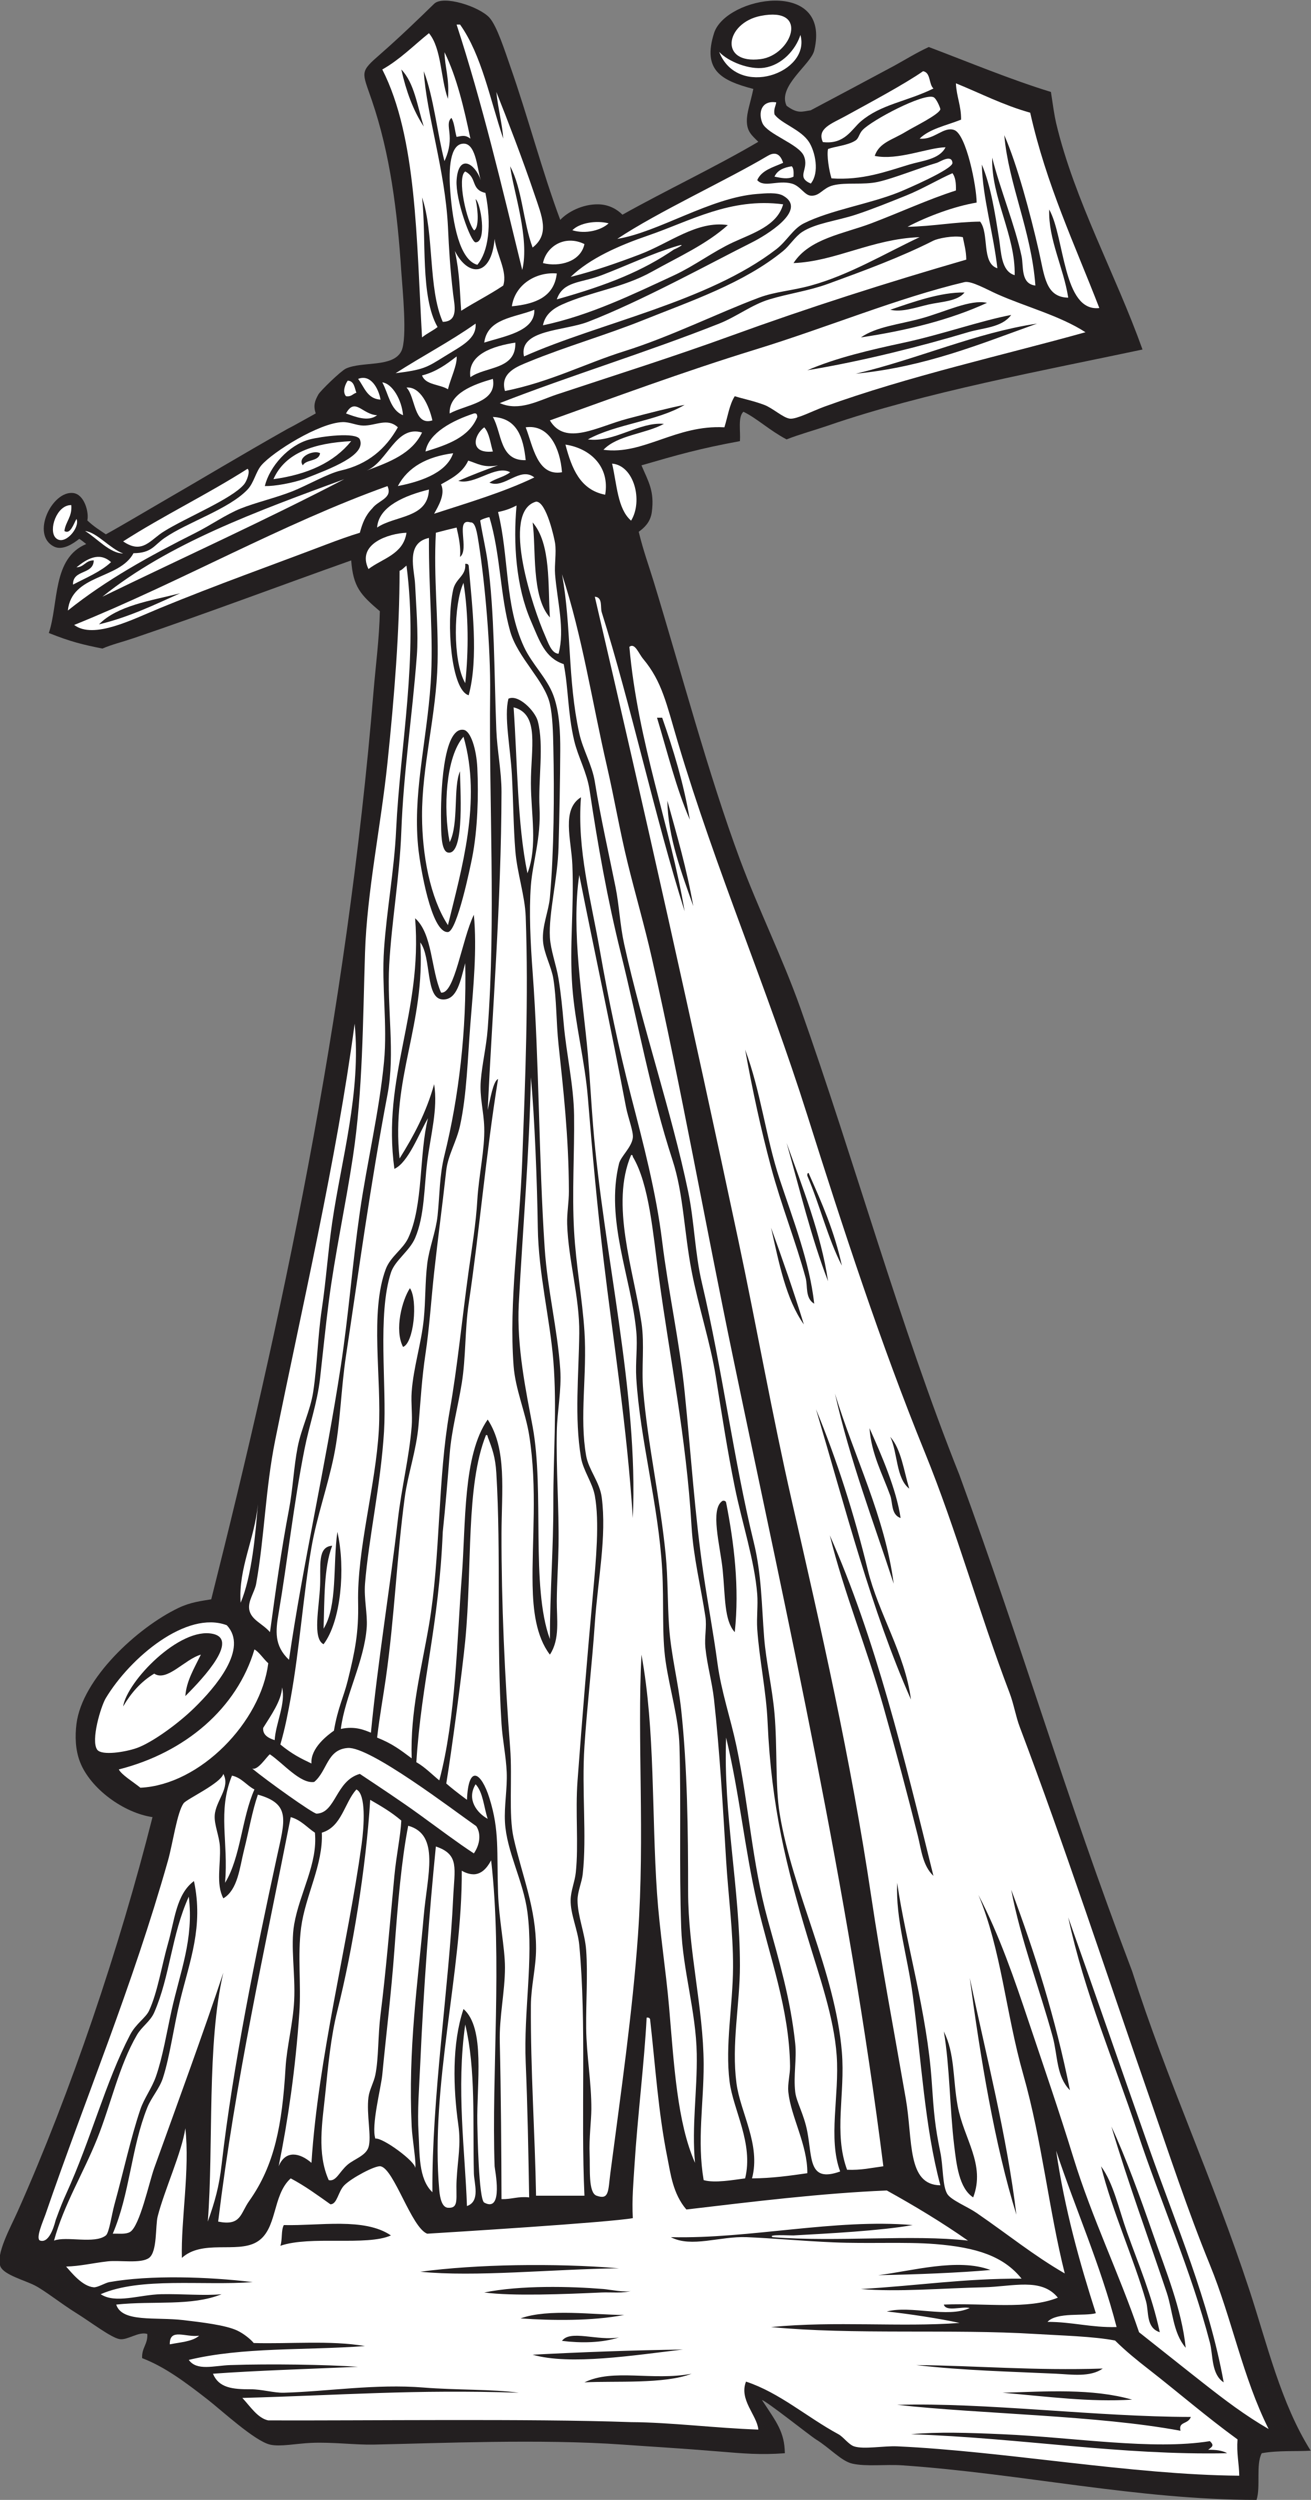
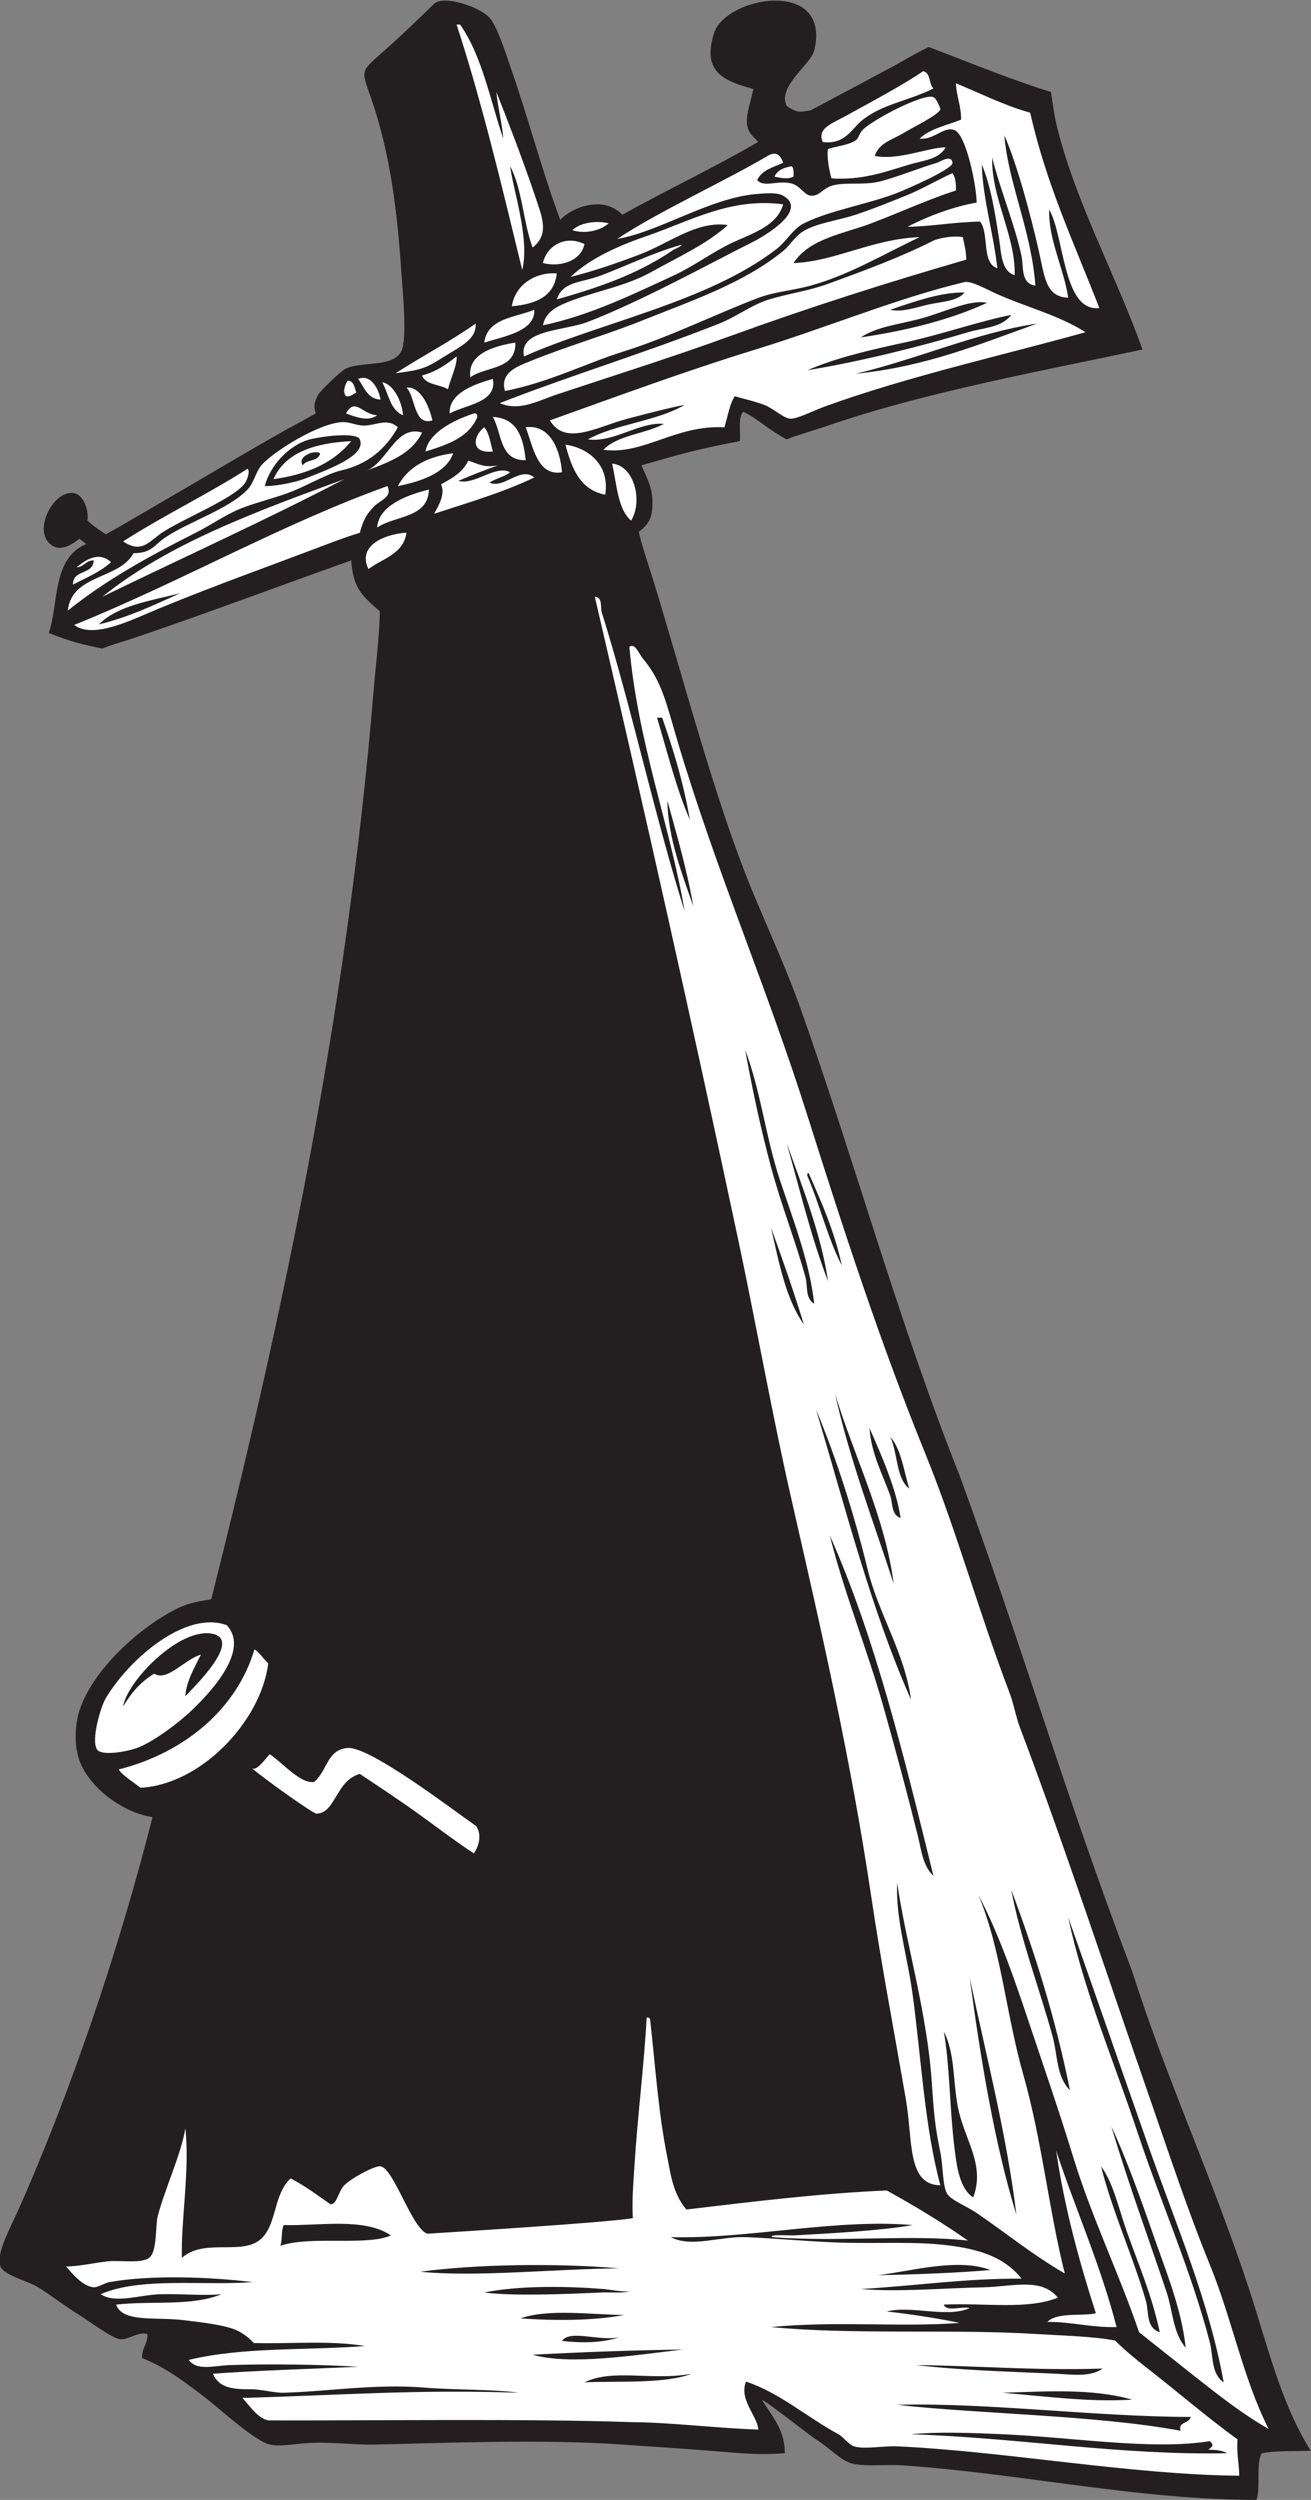
<svg xmlns="http://www.w3.org/2000/svg" viewBox="0 0 349.107 665.373" height="665.373" width="349.107" xml:space="preserve" id="svg2" version="1.1">
  <rect x="0" y="0" width="349.107" height="665.373" fill="#808080" stroke="none" />
  <defs id="defs6" />
  <g transform="matrix(1.333,0,0,-1.333,0,665.373)" id="g10">
    <g transform="scale(0.1)" id="g12">
      <path id="path14" style="fill:#231f20;fill-opacity:1;fill-rule:nonzero;stroke:none" d="m 1119.21,4552.52 c 14.17,15.19 43.65,31.57 75.93,31.06 21.01,-0.33 37.42,-9.83 48.33,-20.71 86.5,48.43 186.08,95.4 271.39,145.55 -13.48,13.18 -22.46,20.67 -22.89,40.83 -0.38,17.46 6.92,36 12.96,64.73 -64.32,16.71 -101.93,37.5 -78.54,111.3 23.45,74.02 234.95,110.91 200.19,-34.51 -6.72,-28.11 -73.97,-71.54 -55.22,-110.45 22.81,-16.84 31.1,-11.34 48.07,-9.05 21.48,11.31 141.58,75.23 165.91,88.43 20.56,11.14 43.81,25.81 70.05,37.97 79.2,-29.89 163.13,-64.96 244.04,-89.74 3.95,-26.54 7.01,-48 10.36,-62.13 36.64,-154.32 118.85,-301.64 172.57,-452.14 -196.47,-41.69 -435.16,-85.34 -628.17,-151.87 -25.26,-8.71 -58.45,-17.83 -82.83,-27.61 -34.33,18.07 -59.24,42.18 -86.29,55.22 -11.28,-10.58 -5.49,-38.23 -6.91,-58.67 -80.1,-14.71 -124.03,-27.23 -196.73,-48.32 13.91,-32.74 26.25,-51.26 20.71,-93.2 -2.69,-20.33 -15.2,-31.6 -26.18,-39.5 9.29,-38.31 20.82,-69.69 29.63,-98.56 55.54,-181.83 109.44,-385.61 172.57,-555.69 37.21,-100.21 85.1,-196.28 120.8,-296.83 108.04,-304.25 197.73,-631.46 317.56,-931.91 133.52,-365.18 206.79,-626.78 345.14,-991.17 69.8,-218.675 159.64,-409.632 234.7,-637.933 34.5,-104.941 62.32,-224.844 121.98,-319.316 -26.26,-1.855 -64.83,0.957 -97.82,-5.117 C 2508.47,70.723 2518.63,26.035 2510.17,0 2270.85,0.234 2042.18,52.461 1802.6,69.004 c -33.46,2.324 -71.95,-2.93 -100.09,3.457 -21.83,4.961 -44.73,31.25 -72.48,48.32 -11.67,7.188 -100.19,77.715 -107.84,78.555 29.79,-45.156 44.95,-63.848 45.71,-106.152 -48.83,-3.613 -83.17,-0.527 -131.15,3.457 -79.68,6.601 -131.18,9.336 -193.28,13.789 -162.33,11.621 -367.435,2.695 -497.025,0 -36.941,-0.762 -82.82,5.273 -124.254,3.457 -31.031,-1.367 -62.621,-8.242 -82.836,-3.457 -30.738,7.285 -96.156,67.832 -124.253,89.746 -45.477,35.469 -86.567,65.879 -131.157,82.832 -1.195,20.762 11.555,27.558 10.356,48.32 -17.25,5.586 -39.512,-12.871 -55.223,-10.351 -16.973,2.714 -57.73,34.023 -86.285,51.777 -31.402,19.512 -62.738,44.805 -82.844,55.215 C 49.641,438.496 7.961,449.238 0.922,465.938 -9.18,489.941 20.859,543.711 35.438,576.387 141.41,813.926 238.844,1102.71 304.652,1363.32 c -57.101,8.22 -124.164,56.48 -144.961,110.47 -9.148,23.75 -10.074,50.86 -6.898,75.92 11.391,90.09 121.422,191.81 203.633,231.25 24.297,11.66 46.367,14 65.582,17.26 138.453,549.61 270.531,1158.85 324.437,1815.49 3.692,44.91 11.403,104.27 12.371,157.39 -38.543,32.94 -53.226,48.08 -57.234,101.47 -132.555,-46.96 -288.894,-105.78 -434.898,-155.32 -22.094,-7.5 -43.243,-12.5 -62.121,-20.7 -38.325,7.69 -63.157,13.5 -106.997,31.06 19.883,59.5 6.676,149.55 74.68,177.64 -4.016,3.14 -9.641,7.89 -13.933,10.37 -12.321,-9.8 -33.454,-23.85 -50.391,-15.44 -47,23.34 -4.172,111.53 37.961,107 23.262,-2.49 32.187,-39.89 28.551,-54.79 14.078,-13.17 23.836,-18.66 37.027,-27.73 25.703,13.9 85.359,49.3 106.996,61.81 87.574,50.62 160.863,95.01 255.414,148.42 15.926,8.04 35.832,19.67 56.82,31.15 -5.148,16.01 -1.836,24.96 5.305,37.88 4.047,7.31 44.945,47.1 55.231,51.77 32.644,14.84 93.484,1.58 110.445,34.51 12.719,24.69 2.074,126.78 0,158.77 -7.832,121.01 -22.461,235.52 -58.672,341.7 -20.09,58.9 -25.223,56.09 17.254,93.19 37.449,32.72 75.476,69.35 106.996,100.1 18.395,17.94 90.289,-5.57 110.449,-27.62 15.071,-16.48 31.091,-67.26 41.421,-96.64 35.49,-101 64.29,-211.45 100.09,-307.18 v 0" />
-       <path id="path16" style="fill:#ffffff;fill-opacity:1;fill-rule:nonzero;stroke:none" d="m 912.121,4942.54 c 2.297,0 4.602,0 6.899,0 43.457,-61.24 59.875,-149.52 86.29,-227.8 -1.33,25.61 -10.13,58.43 -13.806,93.19 21.566,-54.02 52.536,-134.33 75.936,-203.64 15.29,-45.29 31.12,-79.98 -3.46,-107 -18.82,50.2 -20.64,117.42 -44.86,162.23 6.15,-48.73 39.49,-144.27 24.16,-207.1 -40.53,166.58 -80.194,333.99 -131.159,490.12 z M 1291.79,962.949 c 4.01,0.567 6.14,-0.742 6.9,-3.437 10.64,-94.082 16.15,-184.59 34.5,-276.133 6.3,-31.348 10.95,-72.266 37.97,-103.535 130.11,15.312 268.51,32.519 400.38,37.969 55.54,-30.723 110.2,-63.692 162.22,-100.098 -110.54,12.734 -262.58,-3.32 -390.02,6.894 -12.9,6.153 35.69,3.145 41.42,3.457 70.3,3.946 172.72,9.122 238.15,20.704 -155.85,13.164 -323.91,-27.832 -483.2,-24.161 41.49,-21.718 97.9,2.246 151.86,0 50.22,-2.07 110.65,-7.617 172.58,-10.351 70.44,-3.086 143.88,1.308 203.63,-3.457 82.89,-6.602 136.74,-24.258 172.58,-69.024 -113.94,0.586 -207.78,-14.101 -320.99,-20.703 72.98,-6.386 163.26,1.621 245.05,3.438 58.2,1.308 115.59,19.883 148.42,-20.703 -60.65,-24.414 -143.15,-10.293 -227.8,-13.809 4.42,-15.137 36.11,-2.988 51.77,-6.895 -44.3,-20.546 -117.77,5.84 -165.67,-6.914 41.67,-4.336 107.82,-14.472 145.45,-22.871 -120.93,-8.808 -245.37,4.395 -376.7,-8.183 161.6,-15.801 363.51,-3.574 528.09,-13.809 49.5,-3.066 115.37,-4.648 159.18,-13.105 21.15,-21.094 45.46,-40.606 65.15,-55.918 60.06,-46.719 118.14,-97.032 179.49,-141.524 -2.26,-27.558 3.05,-47.558 3.44,-72.461 -214.79,1.66 -469.96,48.965 -683.38,58.653 -26.58,1.211 -67.06,-6.524 -86.29,0 -10.77,3.672 -21.11,18.769 -31.07,24.16 -62.99,34.082 -117.51,82.91 -184.61,105.078 -14.38,-36.367 22.05,-67.129 24.66,-95.801 -87.17,3.028 -174.93,14.414 -254.23,14.883 -205.46,7.305 -532.798,2.715 -724.818,3.457 -21.14,4.453 -35.73,27.676 -51.765,44.863 199.246,5.489 343.523,17.246 552.243,10.371 -51.478,7.188 -126.915,5.196 -189.841,10.352 -96.047,7.852 -193.164,-7.988 -279.566,-10.352 -19.243,-0.527 -44.895,7.012 -65.582,6.895 -36.426,-0.176 -64.36,2.656 -75.93,31.074 83.801,6.152 193.371,9.61 289.926,13.809 -65.321,4.394 -174.457,6.211 -255.41,3.457 -33.086,-1.153 -66.547,-12.305 -82.844,10.332 108.062,25.976 230.75,18.691 352.055,27.617 -69.848,11.895 -150.868,3.965 -222.325,6.074 -5.633,7.031 -19.832,18.809 -33.086,24.981 -23.394,10.937 -71.66,16.543 -106.996,20.722 -56.355,6.68 -122.894,-5.234 -134.609,31.055 74.281,7.988 150.277,-3.77 210.547,20.723 -34.582,-3.438 -78.449,0.918 -120.805,0 -43.004,-0.938 -91.086,-19.629 -120.801,0 80.004,34.707 203.535,16.64 303.731,24.14 -88.688,10.782 -204.965,14.532 -286.477,0 -7.98,-1.406 -23.508,-10.957 -31.062,-10.351 -23.164,1.894 -45.047,30.136 -55.227,41.426 27.785,0.644 52.082,6.796 82.84,10.351 23.777,2.774 66.551,-5.039 82.836,6.914 16.715,12.266 12.437,63.887 17.258,82.832 13.441,52.832 48.289,127.91 55.222,176.016 9.286,-82.871 -8.961,-182.793 -6.906,-258.848 40.91,36.973 109.035,9.121 148.414,31.055 43.363,24.14 31.188,93.789 69.035,127.715 28.641,-15.078 53.774,-33.672 79.379,-51.778 13.614,0.235 15.098,25.235 27.614,37.969 14.32,14.57 61.859,39.902 72.484,37.969 26.809,-4.903 61.738,-122.774 93.191,-134.61 40.321,2.403 363.515,22.442 410.735,31.055 -1.97,38.477 1.21,71.113 3.44,107.012 5.75,92.539 19.88,207.598 24.17,293.359 z M 566.973,548.77 v 0 c -5.743,-10.372 -2.602,-29.61 -6.907,-41.407 60.067,20.801 172.122,-0.957 220.903,20.703 -53.16,36.192 -142.406,18.887 -213.996,20.704 z m 272.668,-93.184 v 0 c 109.851,-10.957 261.369,5.059 396.919,6.894 -129.63,10.743 -286.017,7.989 -396.919,-6.894 z m 914.639,-6.895 v 0 c 75.68,1.309 163.86,4.942 224.35,10.352 -65.08,24.687 -158.43,-2.363 -224.35,-10.352 z M 1202.05,414.16 v 0 c 17.03,0.781 45.98,-2.148 58.67,3.457 -9.63,-4.258 -43.77,2.52 -55.22,3.457 -65.73,5.371 -165.49,7.813 -238.156,-6.914 57.266,-7.617 160.926,-3.34 234.706,0 z m -162.22,-51.758 v 0 c 62.67,-4.433 143.45,-5.429 207.08,6.895 -60.62,0.039 -150.87,13.301 -207.08,-6.895 z m 82.83,-44.863 v 0 c 38.28,-4.746 79.82,-4.082 113.9,6.895 -42.82,-7.5 -97.42,15.879 -113.9,-6.895 z m -58.68,-27.637 v 0 c 75.32,-21.504 201.73,-1.132 300.28,10.371 -102.05,-1.503 -201.96,-5.136 -300.28,-10.371 z m 1045.81,-37.949 v 0 c 30.4,-1.445 68.23,-7.422 93.2,10.352 -136.37,-4.551 -256.83,5.957 -372.76,6.914 95.27,-11.035 188.47,-12.969 279.56,-17.266 z m -942.25,-17.265 v 0 c 60.07,3.203 160.34,-3.887 213.98,17.265 -78.7,-14.844 -156.25,10.957 -213.98,-17.265 z m 1094.12,-34.512 v 0 c -79.7,22.832 -172.37,16.328 -258.87,13.808 92.55,-7.832 173.03,-18.984 258.87,-13.808 z m -469.4,-10.352 v 0 c 168.39,-18.613 399.59,-20.722 566.03,-51.777 -4.61,19.023 14.77,12.07 20.71,27.617 -191.84,0.293 -408.73,29.199 -586.74,24.16 z m 210.53,-58.691 v 0 c -70.57,3.105 -128.67,4.98 -182.93,0 220.69,-7.442 416.78,-42.344 631.64,-37.949 -9.46,5.508 -22.82,7.109 -37.98,6.894 8.51,6.348 12.45,8.613 3.45,17.266 -114.07,-18.516 -271.55,7.519 -414.18,13.789 z m 107,566.055 c 39.29,-118.321 88.32,-226.895 120.81,-352.051 -50.84,-1.367 -88.55,10.41 -138.07,10.351 18.95,20.176 73.95,10.801 96.64,17.266 -32.71,101.894 -62.12,207.09 -79.38,324.434 z M 1188.24,3800.09 c 16.31,-1.07 10.68,-21.17 13.81,-31.07 57.58,-182.32 107.4,-413.36 165.66,-597.1 -28.82,170.21 -93.14,334.83 -110.44,528.08 11.05,8.67 18.1,-12.76 27.61,-24.16 38.03,-45.58 46.53,-90.04 69.03,-165.68 76.73,-257.89 178.24,-490.16 258.86,-745.52 70.57,-223.41 146.55,-456.63 234.7,-673.04 63.85,-156.74 107.76,-318.83 169.13,-479.76 8.77,-22.99 12.29,-46.8 20.7,-69.03 88.81,-234.65 172.16,-489.29 258.87,-738.63 39.39,-113.262 76.24,-225.762 120.8,-334.785 44.34,-108.516 65.39,-224.395 117.35,-327.891 -47.59,27.559 -87.7,58.125 -130.24,91.484 -41.77,32.754 -82.37,65.332 -128.62,101.797 -38.88,114.961 -94.09,227.93 -131.15,348.594 -28.2,91.797 -59.21,181.738 -89.75,272.676 -27.3,81.345 -58.08,172.125 -100.09,251.975 45.66,-108.54 54.56,-235.139 89.74,-358.967 37.29,-131.29 51.02,-270.196 82.84,-396.934 -62.84,36.445 -110.53,75.703 -176.03,120.801 -18.11,12.48 -51.1,25.586 -58.68,37.968 -9.83,16.094 -7.96,54.571 -13.79,82.832 -10.91,52.793 -13.03,78.34 -17.27,141.524 -9.2,137.246 -51.74,277.146 -69.02,396.916 -3.43,-71.58 20.58,-146.29 31.05,-224.34 17.21,-128.201 23.94,-263.728 55.24,-379.666 -67.13,0.762 -54.7,89.844 -69.04,172.578 -23.37,134.785 -49.78,274.178 -69.03,403.808 -41.01,276.09 -100.75,536.21 -158.78,790.41 -39.14,171.54 -70.1,347.42 -106.98,521.17 -91.28,429.89 -186.94,856.27 -286.48,1283.96 z m 189.83,-445.24 v 0 c -12.52,73.76 -32.91,139.67 -55.23,203.64 -3.45,0 -6.9,0 -10.34,0 20.86,-68.86 38.26,-141.21 65.57,-203.64 z m 6.9,-172.58 v 0 c -12.97,74.47 -32.86,142.02 -51.78,210.54 0.86,-72.88 29.64,-147.48 51.78,-210.54 z m 155.32,-521.18 v 0 c 20.47,-76.44 49.48,-148.73 69.03,-220.89 4.59,-16.9 -1.29,-40.77 17.26,-51.78 -9.47,84.26 -41.64,165.74 -69.03,248.51 -27.82,84.06 -37.61,175.02 -69.03,258.87 14.68,-81.05 31.42,-158.7 51.77,-234.71 z m 113.9,-227.79 v 0 c -13.47,92.44 -51.72,189.84 -82.83,276.11 26.42,-93.22 49.4,-189.89 82.83,-276.11 z m -37.97,213.99 v 0 c -0.18,3.63 -4.42,2.71 -3.45,-3.45 24.9,-57.95 40.84,-124.85 69.04,-179.48 -14.75,68.09 -40.11,125.57 -65.59,182.93 z m -10.35,-300.28 v 0 c -20.23,66.06 -42.62,129.94 -65.58,193.28 15.89,-70.39 29.75,-142.83 65.58,-193.28 z m 179.47,-517.73 v 0 c -17.52,134.37 -79.23,254.39 -117.35,379.67 30.44,-135.24 76.63,-254.73 117.35,-379.67 z m -51.77,27.61 v 0 c -27.18,111.12 -61.34,218.95 -103.54,321 58.81,-197.75 110.87,-402.26 189.83,-579.86 -12.09,92.09 -64.98,171.76 -86.29,258.86 z m 44.88,148.42 v 0 c 5.21,-14.55 1.37,-38.06 20.71,-44.86 -8.68,58.14 -38.03,125.25 -62.14,179.47 3.28,-50.82 26.63,-93.32 41.43,-134.61 z m 37.97,13.81 v 0 c -11.05,36.13 -15.88,78.46 -37.97,103.54 15.06,-32.11 11.37,-82.97 37.97,-103.54 z m -51.78,-434.9 v 0 c 24.75,-87.44 48.36,-176.06 69.03,-258.85 6.87,-27.5 9.51,-59.06 31.06,-79.39 -58.44,237.24 -116.03,475.33 -207.09,679.96 29.12,-116.82 73.59,-223.65 107,-341.72 z M 2102.88,925 v 0 c 10.25,-37.559 7.05,-79.453 34.52,-107.012 -28.83,143.75 -70.19,274.962 -117.35,400.392 18.84,-99.81 57.31,-199.77 82.83,-293.38 z M 2272,735.156 v 0 c 46.61,-140.801 107.24,-276.113 144.97,-421.074 6.6,-25.352 2.42,-63.008 27.61,-79.394 -29.6,163.085 -94.47,312.988 -148.41,465.957 -54.08,153.378 -107.45,307.905 -162.22,462.495 32.44,-150.99 91.59,-287.574 138.05,-427.984 z m -334.79,307.184 v 0 c 20.85,-156.324 49.75,-333.121 93.2,-472.848 -18.65,156.211 -60.68,318.985 -93.2,472.848 z m -31.06,-334.801 v 0 c 4.55,-37.5 9.55,-85.059 37.97,-103.535 25.2,65.976 -19.11,117.109 -31.06,182.93 -9.77,53.73 -5.22,103.574 -27.62,148.418 11.86,-68.731 11.9,-155.215 20.71,-227.813 z M 2330.68,414.16 v 0 c 12.26,-36.64 12.07,-79.824 37.96,-110.449 -7.93,77.207 -39.66,153.281 -65.57,227.812 -25.76,74.082 -54.28,152.852 -82.84,213.985 33.23,-112.227 74.72,-224.512 110.45,-331.348 z m -41.41,-17.246 v 0 c 6.24,-21.738 -0.5,-52.891 27.62,-62.129 -16.42,75.938 -42.13,134.121 -65.58,200.195 -16.65,46.856 -26.86,97.168 -51.78,131.153 22.29,-89.629 64.9,-182.617 89.74,-269.219 v 0" />
+       <path id="path16" style="fill:#ffffff;fill-opacity:1;fill-rule:nonzero;stroke:none" d="m 912.121,4942.54 c 2.297,0 4.602,0 6.899,0 43.457,-61.24 59.875,-149.52 86.29,-227.8 -1.33,25.61 -10.13,58.43 -13.806,93.19 21.566,-54.02 52.536,-134.33 75.936,-203.64 15.29,-45.29 31.12,-79.98 -3.46,-107 -18.82,50.2 -20.64,117.42 -44.86,162.23 6.15,-48.73 39.49,-144.27 24.16,-207.1 -40.53,166.58 -80.194,333.99 -131.159,490.12 z M 1291.79,962.949 c 4.01,0.567 6.14,-0.742 6.9,-3.437 10.64,-94.082 16.15,-184.59 34.5,-276.133 6.3,-31.348 10.95,-72.266 37.97,-103.535 130.11,15.312 268.51,32.519 400.38,37.969 55.54,-30.723 110.2,-63.692 162.22,-100.098 -110.54,12.734 -262.58,-3.32 -390.02,6.894 -12.9,6.153 35.69,3.145 41.42,3.457 70.3,3.946 172.72,9.122 238.15,20.704 -155.85,13.164 -323.91,-27.832 -483.2,-24.161 41.49,-21.718 97.9,2.246 151.86,0 50.22,-2.07 110.65,-7.617 172.58,-10.351 70.44,-3.086 143.88,1.308 203.63,-3.457 82.89,-6.602 136.74,-24.258 172.58,-69.024 -113.94,0.586 -207.78,-14.101 -320.99,-20.703 72.98,-6.386 163.26,1.621 245.05,3.438 58.2,1.308 115.59,19.883 148.42,-20.703 -60.65,-24.414 -143.15,-10.293 -227.8,-13.809 4.42,-15.137 36.11,-2.988 51.77,-6.895 -44.3,-20.546 -117.77,5.84 -165.67,-6.914 41.67,-4.336 107.82,-14.472 145.45,-22.871 -120.93,-8.808 -245.37,4.395 -376.7,-8.183 161.6,-15.801 363.51,-3.574 528.09,-13.809 49.5,-3.066 115.37,-4.648 159.18,-13.105 21.15,-21.094 45.46,-40.606 65.15,-55.918 60.06,-46.719 118.14,-97.032 179.49,-141.524 -2.26,-27.558 3.05,-47.558 3.44,-72.461 -214.79,1.66 -469.96,48.965 -683.38,58.653 -26.58,1.211 -67.06,-6.524 -86.29,0 -10.77,3.672 -21.11,18.769 -31.07,24.16 -62.99,34.082 -117.51,82.91 -184.61,105.078 -14.38,-36.367 22.05,-67.129 24.66,-95.801 -87.17,3.028 -174.93,14.414 -254.23,14.883 -205.46,7.305 -532.798,2.715 -724.818,3.457 -21.14,4.453 -35.73,27.676 -51.765,44.863 199.246,5.489 343.523,17.246 552.243,10.371 -51.478,7.188 -126.915,5.196 -189.841,10.352 -96.047,7.852 -193.164,-7.988 -279.566,-10.352 -19.243,-0.527 -44.895,7.012 -65.582,6.895 -36.426,-0.176 -64.36,2.656 -75.93,31.074 83.801,6.152 193.371,9.61 289.926,13.809 -65.321,4.394 -174.457,6.211 -255.41,3.457 -33.086,-1.153 -66.547,-12.305 -82.844,10.332 108.062,25.976 230.75,18.691 352.055,27.617 -69.848,11.895 -150.868,3.965 -222.325,6.074 -5.633,7.031 -19.832,18.809 -33.086,24.981 -23.394,10.937 -71.66,16.543 -106.996,20.722 -56.355,6.68 -122.894,-5.234 -134.609,31.055 74.281,7.988 150.277,-3.77 210.547,20.723 -34.582,-3.438 -78.449,0.918 -120.805,0 -43.004,-0.938 -91.086,-19.629 -120.801,0 80.004,34.707 203.535,16.64 303.731,24.14 -88.688,10.782 -204.965,14.532 -286.477,0 -7.98,-1.406 -23.508,-10.957 -31.062,-10.351 -23.164,1.894 -45.047,30.136 -55.227,41.426 27.785,0.644 52.082,6.796 82.84,10.351 23.777,2.774 66.551,-5.039 82.836,6.914 16.715,12.266 12.437,63.887 17.258,82.832 13.441,52.832 48.289,127.91 55.222,176.016 9.286,-82.871 -8.961,-182.793 -6.906,-258.848 40.91,36.973 109.035,9.121 148.414,31.055 43.363,24.14 31.188,93.789 69.035,127.715 28.641,-15.078 53.774,-33.672 79.379,-51.778 13.614,0.235 15.098,25.235 27.614,37.969 14.32,14.57 61.859,39.902 72.484,37.969 26.809,-4.903 61.738,-122.774 93.191,-134.61 40.321,2.403 363.515,22.442 410.735,31.055 -1.97,38.477 1.21,71.113 3.44,107.012 5.75,92.539 19.88,207.598 24.17,293.359 z M 566.973,548.77 v 0 c -5.743,-10.372 -2.602,-29.61 -6.907,-41.407 60.067,20.801 172.122,-0.957 220.903,20.703 -53.16,36.192 -142.406,18.887 -213.996,20.704 z m 272.668,-93.184 v 0 c 109.851,-10.957 261.369,5.059 396.919,6.894 -129.63,10.743 -286.017,7.989 -396.919,-6.894 z m 914.639,-6.895 v 0 c 75.68,1.309 163.86,4.942 224.35,10.352 -65.08,24.687 -158.43,-2.363 -224.35,-10.352 z M 1202.05,414.16 v 0 c 17.03,0.781 45.98,-2.148 58.67,3.457 -9.63,-4.258 -43.77,2.52 -55.22,3.457 -65.73,5.371 -165.49,7.813 -238.156,-6.914 57.266,-7.617 160.926,-3.34 234.706,0 z m -162.22,-51.758 v 0 c 62.67,-4.433 143.45,-5.429 207.08,6.895 -60.62,0.039 -150.87,13.301 -207.08,-6.895 z m 82.83,-44.863 v 0 c 38.28,-4.746 79.82,-4.082 113.9,6.895 -42.82,-7.5 -97.42,15.879 -113.9,-6.895 z m -58.68,-27.637 v 0 c 75.32,-21.504 201.73,-1.132 300.28,10.371 -102.05,-1.503 -201.96,-5.136 -300.28,-10.371 z m 1045.81,-37.949 v 0 c 30.4,-1.445 68.23,-7.422 93.2,10.352 -136.37,-4.551 -256.83,5.957 -372.76,6.914 95.27,-11.035 188.47,-12.969 279.56,-17.266 z m -942.25,-17.265 v 0 c 60.07,3.203 160.34,-3.887 213.98,17.265 -78.7,-14.844 -156.25,10.957 -213.98,-17.265 z m 1094.12,-34.512 v 0 c -79.7,22.832 -172.37,16.328 -258.87,13.808 92.55,-7.832 173.03,-18.984 258.87,-13.808 z m -469.4,-10.352 v 0 c 168.39,-18.613 399.59,-20.722 566.03,-51.777 -4.61,19.023 14.77,12.07 20.71,27.617 -191.84,0.293 -408.73,29.199 -586.74,24.16 z m 210.53,-58.691 v 0 c -70.57,3.105 -128.67,4.98 -182.93,0 220.69,-7.442 416.78,-42.344 631.64,-37.949 -9.46,5.508 -22.82,7.109 -37.98,6.894 8.51,6.348 12.45,8.613 3.45,17.266 -114.07,-18.516 -271.55,7.519 -414.18,13.789 z m 107,566.055 c 39.29,-118.321 88.32,-226.895 120.81,-352.051 -50.84,-1.367 -88.55,10.41 -138.07,10.351 18.95,20.176 73.95,10.801 96.64,17.266 -32.71,101.894 -62.12,207.09 -79.38,324.434 M 1188.24,3800.09 c 16.31,-1.07 10.68,-21.17 13.81,-31.07 57.58,-182.32 107.4,-413.36 165.66,-597.1 -28.82,170.21 -93.14,334.83 -110.44,528.08 11.05,8.67 18.1,-12.76 27.61,-24.16 38.03,-45.58 46.53,-90.04 69.03,-165.68 76.73,-257.89 178.24,-490.16 258.86,-745.52 70.57,-223.41 146.55,-456.63 234.7,-673.04 63.85,-156.74 107.76,-318.83 169.13,-479.76 8.77,-22.99 12.29,-46.8 20.7,-69.03 88.81,-234.65 172.16,-489.29 258.87,-738.63 39.39,-113.262 76.24,-225.762 120.8,-334.785 44.34,-108.516 65.39,-224.395 117.35,-327.891 -47.59,27.559 -87.7,58.125 -130.24,91.484 -41.77,32.754 -82.37,65.332 -128.62,101.797 -38.88,114.961 -94.09,227.93 -131.15,348.594 -28.2,91.797 -59.21,181.738 -89.75,272.676 -27.3,81.345 -58.08,172.125 -100.09,251.975 45.66,-108.54 54.56,-235.139 89.74,-358.967 37.29,-131.29 51.02,-270.196 82.84,-396.934 -62.84,36.445 -110.53,75.703 -176.03,120.801 -18.11,12.48 -51.1,25.586 -58.68,37.968 -9.83,16.094 -7.96,54.571 -13.79,82.832 -10.91,52.793 -13.03,78.34 -17.27,141.524 -9.2,137.246 -51.74,277.146 -69.02,396.916 -3.43,-71.58 20.58,-146.29 31.05,-224.34 17.21,-128.201 23.94,-263.728 55.24,-379.666 -67.13,0.762 -54.7,89.844 -69.04,172.578 -23.37,134.785 -49.78,274.178 -69.03,403.808 -41.01,276.09 -100.75,536.21 -158.78,790.41 -39.14,171.54 -70.1,347.42 -106.98,521.17 -91.28,429.89 -186.94,856.27 -286.48,1283.96 z m 189.83,-445.24 v 0 c -12.52,73.76 -32.91,139.67 -55.23,203.64 -3.45,0 -6.9,0 -10.34,0 20.86,-68.86 38.26,-141.21 65.57,-203.64 z m 6.9,-172.58 v 0 c -12.97,74.47 -32.86,142.02 -51.78,210.54 0.86,-72.88 29.64,-147.48 51.78,-210.54 z m 155.32,-521.18 v 0 c 20.47,-76.44 49.48,-148.73 69.03,-220.89 4.59,-16.9 -1.29,-40.77 17.26,-51.78 -9.47,84.26 -41.64,165.74 -69.03,248.51 -27.82,84.06 -37.61,175.02 -69.03,258.87 14.68,-81.05 31.42,-158.7 51.77,-234.71 z m 113.9,-227.79 v 0 c -13.47,92.44 -51.72,189.84 -82.83,276.11 26.42,-93.22 49.4,-189.89 82.83,-276.11 z m -37.97,213.99 v 0 c -0.18,3.63 -4.42,2.71 -3.45,-3.45 24.9,-57.95 40.84,-124.85 69.04,-179.48 -14.75,68.09 -40.11,125.57 -65.59,182.93 z m -10.35,-300.28 v 0 c -20.23,66.06 -42.62,129.94 -65.58,193.28 15.89,-70.39 29.75,-142.83 65.58,-193.28 z m 179.47,-517.73 v 0 c -17.52,134.37 -79.23,254.39 -117.35,379.67 30.44,-135.24 76.63,-254.73 117.35,-379.67 z m -51.77,27.61 v 0 c -27.18,111.12 -61.34,218.95 -103.54,321 58.81,-197.75 110.87,-402.26 189.83,-579.86 -12.09,92.09 -64.98,171.76 -86.29,258.86 z m 44.88,148.42 v 0 c 5.21,-14.55 1.37,-38.06 20.71,-44.86 -8.68,58.14 -38.03,125.25 -62.14,179.47 3.28,-50.82 26.63,-93.32 41.43,-134.61 z m 37.97,13.81 v 0 c -11.05,36.13 -15.88,78.46 -37.97,103.54 15.06,-32.11 11.37,-82.97 37.97,-103.54 z m -51.78,-434.9 v 0 c 24.75,-87.44 48.36,-176.06 69.03,-258.85 6.87,-27.5 9.51,-59.06 31.06,-79.39 -58.44,237.24 -116.03,475.33 -207.09,679.96 29.12,-116.82 73.59,-223.65 107,-341.72 z M 2102.88,925 v 0 c 10.25,-37.559 7.05,-79.453 34.52,-107.012 -28.83,143.75 -70.19,274.962 -117.35,400.392 18.84,-99.81 57.31,-199.77 82.83,-293.38 z M 2272,735.156 v 0 c 46.61,-140.801 107.24,-276.113 144.97,-421.074 6.6,-25.352 2.42,-63.008 27.61,-79.394 -29.6,163.085 -94.47,312.988 -148.41,465.957 -54.08,153.378 -107.45,307.905 -162.22,462.495 32.44,-150.99 91.59,-287.574 138.05,-427.984 z m -334.79,307.184 v 0 c 20.85,-156.324 49.75,-333.121 93.2,-472.848 -18.65,156.211 -60.68,318.985 -93.2,472.848 z m -31.06,-334.801 v 0 c 4.55,-37.5 9.55,-85.059 37.97,-103.535 25.2,65.976 -19.11,117.109 -31.06,182.93 -9.77,53.73 -5.22,103.574 -27.62,148.418 11.86,-68.731 11.9,-155.215 20.71,-227.813 z M 2330.68,414.16 v 0 c 12.26,-36.64 12.07,-79.824 37.96,-110.449 -7.93,77.207 -39.66,153.281 -65.57,227.812 -25.76,74.082 -54.28,152.852 -82.84,213.985 33.23,-112.227 74.72,-224.512 110.45,-331.348 z m -41.41,-17.246 v 0 c 6.24,-21.738 -0.5,-52.891 27.62,-62.129 -16.42,75.938 -42.13,134.121 -65.58,200.195 -16.65,46.856 -26.86,97.168 -51.78,131.153 22.29,-89.629 64.9,-182.617 89.74,-269.219 v 0" />
      <path id="path18" style="fill:#ffffff;fill-opacity:1;fill-rule:nonzero;stroke:none" d="m 1864.73,4814.83 c -53.28,-26.25 -104.59,-31.23 -144.96,-65.58 -18.66,-15.86 -32.28,-46.59 -75.93,-41.42 -12.5,27.02 17.7,36.87 44.87,51.78 48.75,26.75 118.65,64.18 155.31,89.74 15.67,-2.74 11.07,-25.76 20.71,-34.52 z M 221.82,3869.12 c -20.851,-19.41 -49.578,-30.96 -75.937,-44.87 -0.883,30.8 40.738,19.09 41.422,48.32 -16.45,0.34 -18.891,-13.32 -34.512,-13.8 20.348,16.57 45.375,31.86 69.027,10.35 z m 465.953,165.68 c -157.367,-81.94 -322.171,-156.44 -483.21,-234.72 132.601,106.72 308.203,170.41 483.21,234.72 z m 424.527,358.95 c 12.56,36.79 47.35,32.18 89.75,48.32 47.24,17.98 100.81,43.56 151.86,58.67 21.94,6.49 -9.88,-8.94 -6.9,-6.9 -62.59,-42.84 -130.68,-70.82 -234.71,-100.09 z M 494.492,4055.5 c 5.996,-4.08 -1.097,-24.12 -6.91,-31.06 -24.434,-29.21 -115.098,-66.01 -158.769,-93.19 -28.52,-16.86 -43.508,-47.57 -82.833,-20.71 79.887,51.26 168.411,93.9 248.512,144.96 z m 207.086,55.23 c -34.406,-42.68 -87.441,-66.73 -155.316,-75.93 23.664,53.41 82.043,72.11 155.316,75.93 z m -96.64,-48.32 v 0 c 7.05,12.51 31.992,7.12 34.515,24.16 -12.203,7.48 -46.926,-7.33 -34.515,-24.16 z m 238.152,65.57 c -19.942,-42.18 -65.141,-59.11 -110.449,-75.93 42.011,17.34 57.957,91.38 110.449,75.93 z m -48.324,10.36 c -24.024,-42.91 -59.93,-74.09 -113.899,-86.29 -25.535,-5.78 -68.137,-30.2 -96.637,-41.42 -34.718,-13.66 -73.554,-22.47 -103.546,-34.51 -28.985,-11.63 -60.348,-33.57 -89.743,-48.32 -92.117,-46.25 -178.539,-93.82 -255.41,-155.32 7.672,72.86 103.196,61.91 131.153,114.48 36.5,0.26 40.914,15.88 62.129,30.48 45.988,31.66 128.234,57.29 165.679,96.64 12.848,13.5 16.442,35.29 27.613,48.33 23.129,26.98 115.645,84.86 162.215,86.29 14.453,0.43 27.715,-6.73 41.422,-6.91 25.028,-0.33 48.227,16.1 69.024,-3.45 z M 607.965,4035.38 c 54.101,21.07 123.973,47.33 110.875,78.8 -6.434,15.43 -78.36,5.76 -100.094,0 -42.277,-11.21 -80.285,-54.05 -89.742,-93.2 19.535,-0.48 55.512,6.09 78.961,14.4 z m 145.387,127.12 c -18.098,-14.1 -44.582,-2.67 -62.129,3.45 18.156,33.24 32.461,-2.25 62.129,-3.45 z m 158.769,117.35 c 1.942,-15.81 -12.43,-45.05 -17.258,-65.58 -16.238,10.22 -44.695,8.23 -51.773,27.61 28.43,7.24 48.965,22.37 69.031,37.97 z m 37.969,65.58 c 2.273,-30.88 -28.629,-44.66 -62.129,-65.58 -36.152,-22.56 -42.168,-26.5 -97.652,-33.51 55.035,35.3 109.222,63.36 159.781,99.09 z m 973.32,172.58 c 2.83,-14.44 6.73,-27.79 6.9,-44.88 -158.14,-45.75 -315.96,-96.06 -469.4,-151.86 -115.32,-41.95 -232.73,-78.94 -348.61,-117.35 -35.89,-11.91 -74.92,-34.67 -113.894,-17.26 140.674,55.04 292.004,100.79 438.344,158.77 34.62,13.71 65.29,37.83 100.09,48.32 39.75,11.98 78.79,16.99 117.35,31.06 72.4,26.42 144.16,52.71 210.54,86.29 8.12,4.11 39.29,10.94 58.68,6.91 z m -358.96,65.57 c -11.87,-42.82 -60.41,-57.61 -100.09,-75.94 -39.15,-18.07 -77.69,-47.23 -117.35,-65.57 -82.38,-38.09 -168.42,-80.26 -262.32,-100.09 4.15,22.36 21.7,34.08 37.97,41.42 57.24,25.81 121.23,33.1 179.48,65.57 54.29,30.27 109.03,54.67 151.86,93.19 -61.7,9.3 -116.4,-36.12 -176.02,-58.67 -45.62,-17.26 -89.91,-32.81 -138.06,-44.87 38.74,37.22 96.17,62.56 155.31,82.84 83.66,28.68 163.86,75.99 269.22,62.12 z m 338.26,62.13 c 5.94,-7.85 7.36,-20.23 6.89,-34.52 -55.1,-17.6 -111.96,-43.92 -169.12,-65.58 -55.08,-20.86 -123.86,-30.34 -155.32,-79.38 84.12,3.33 156.51,48.28 251.96,51.78 -70.31,-33.13 -141.1,-75.71 -217.44,-96.65 -38.2,-10.48 -71.16,-12.03 -103.55,-24.16 -82.04,-30.71 -177.18,-78.2 -269.22,-107 -76.37,-23.9 -148.46,-61.6 -238.14,-79.38 -10.68,36.94 25.76,49.41 48.31,58.68 73.64,30.23 153.37,52.95 227.8,82.83 95.82,38.47 200.49,73.49 279.57,138.06 12.85,10.49 24,28.88 37.96,37.97 27.31,17.75 68.68,21.96 107,34.51 33.37,10.93 69.78,25.84 100.1,37.97 32.78,13.12 66.22,33.18 93.2,44.87 z m -321,13.81 c 3.97,-4.09 3.9,-12.2 3.45,-20.71 -11.72,-5.96 -25.3,-2.4 -37.97,0 5.65,12.76 18.47,18.34 34.52,20.71 z m -17.26,6.9 c -19.87,-8.9 -42.99,-14.54 -51.76,-34.53 13.86,-15.85 40.83,0.69 69.02,-6.89 17.05,-4.59 25.27,-23.24 37.97,-24.16 18.2,-1.32 23.64,15.46 44.87,20.71 26.13,6.46 59.6,0.2 89.73,6.9 31.28,6.96 83.15,28.06 117.35,37.97 5.47,1.58 29.32,17.95 31.08,0 1.22,-12.61 -93.86,-53.39 -107.01,-58.68 -58.68,-23.59 -136.21,-35.4 -189.83,-62.13 -21.89,-10.9 -33.91,-35.34 -55.22,-51.77 -136.59,-105.23 -353.22,-146.89 -503.92,-213.99 -11.14,53.94 79.82,50.55 127.7,69.03 107.07,41.31 244.84,117.2 327.89,158.76 26.02,13.03 112.89,64.39 62.13,93.2 -12.22,6.93 -34.68,4.77 -51.76,3.45 -93.87,-7.24 -196.96,-76.32 -279.58,-89.74 80.58,53.79 219.39,117.55 300.28,165.67 10.75,6.4 23.86,8.78 31.06,-13.8 z m 182.93,13.8 c 46.41,-9.56 105.43,16.49 141.51,17.26 -12.33,-24.45 -46.36,-26.61 -72.47,-34.52 -46.78,-14.15 -93.85,-31.75 -155.33,-27.6 -4.96,15.48 -9.85,46.47 -6.9,58.67 13.76,5.31 40.26,7.11 55.22,17.26 6.33,4.29 6.72,13.3 13.81,20.71 19.33,20.2 121.75,73.98 141.51,65.57 6.28,-2.66 14.1,-22.74 13.82,-24.15 -2.1,-10.44 -54.2,-35.74 -69.04,-44.88 -26.73,-16.45 -53.05,-21.38 -62.13,-48.32 v 0" />
      <path id="path20" style="fill:#ffffff;fill-opacity:1;fill-rule:nonzero;stroke:none" d="m 1909.6,4825.19 c 49.13,-19.9 94.45,-43.61 148.42,-58.68 32.16,-143.87 88.99,-263.06 138.05,-390.02 -72.88,-8.32 -69.02,141.6 -100.09,196.74 -2.07,-59.61 28.77,-116.2 37.97,-176.03 -45.58,0.78 -47.43,44.05 -58.68,93.19 -17.2,75.21 -43.29,172.69 -69.03,231.25 8.52,-98.49 53.9,-190.01 62.13,-300.28 -29.89,3.58 -23.27,38.29 -27.61,58.68 -13.12,61.68 -43.07,134.15 -58.68,196.73 -2.31,-79.46 46.8,-155.61 44.87,-234.7 -27.19,8.08 -26.85,46.1 -31.06,72.48 -8.18,51.27 -16.63,106.47 -34.51,148.41 1.23,-64.35 23.28,-137.78 31.06,-207.08 -32.3,10.26 -15.78,69.37 -34.52,93.19 -51.14,-0.63 -94.08,-9.46 -144.96,-10.36 40.19,21.22 94.67,41.19 138.06,48.32 -0.11,31.76 -20.55,136.37 -44.87,144.97 -21.36,7.55 -39.88,-20.27 -69.03,-17.26 20.24,20.01 54.21,26.33 82.84,37.97 0.2,27.81 -9.19,46.04 -10.36,72.48 z M 774.059,4020.98 c 10.941,-24.75 -18.118,-27.89 -30.469,-44.69 -14.152,-14.38 -19.68,-30.08 -24.75,-48.49 -19.145,-5.77 -42.277,-13.98 -69.035,-24.17 -109.391,-41.64 -214.035,-78.55 -330.242,-126.27 -54.993,-22.59 -132.493,-62.92 -171.415,-33.66 211.504,85.32 415.739,202.14 625.911,277.28 z M 197.66,3744.86 v 0 c 60.289,14.5 110.543,39.03 162.223,62.13 -59.641,-15.15 -125.094,-24.47 -162.223,-62.13 z m 797.297,317.55 c -26.473,-9.34 -52.582,-19.54 -79.383,-31.07 33.133,-9.09 74.508,32.9 103.546,17.26 -11.48,-9.23 -29.081,-12.35 -41.421,-20.71 30.001,-13.05 60.811,33.08 89.741,10.36 -61.39,-29.5 -131.585,-50.2 -200.19,-72.49 7.75,14.18 23.199,38.85 13.805,58.68 15.754,9.29 42.261,20.91 54.297,47.4 17.062,-5.04 30.41,-15.2 59.605,-9.43 z m 1173.503,265.76 c -160.14,-44.76 -355.39,-88.12 -521.16,-148.42 -22.84,-8.29 -55.78,-25.44 -69.04,-24.16 -13.63,1.32 -34.52,21.23 -51.78,27.62 -23.02,8.51 -40.12,11.42 -58.68,17.25 -10.78,-16.82 -14.06,-41.16 -20.7,-62.12 -96.93,5.39 -161.89,-55.82 -241.6,-44.88 28.07,29.46 83.55,31.5 120.8,51.77 -49.84,4.3 -99.23,-37.88 -151.87,-31.05 56.3,31.14 138.58,36.29 193.28,69.03 -28.84,-5.47 -70.12,-16.12 -113.89,-27.62 -60.36,-15.84 -124.28,-55.5 -155.32,-3.45 124.8,44.6 266.14,97.02 410.73,141.52 145.48,44.76 284.73,103.15 417.63,134.61 13.31,3.14 45.32,-15.17 65.58,-24.17 57.37,-25.47 124.94,-42.88 176.02,-75.93 z m -390.01,44.87 v 0 c 22.77,-5.43 50.03,4.34 75.93,10.36 24.97,5.8 58.26,6.12 72.48,24.16 -48.06,0.87 -104.61,-19.63 -148.41,-34.52 z m 62.12,-17.26 v 0 c -44.6,-12.23 -89.63,-16.32 -120.8,-37.97 93.08,13.92 178.66,35.33 251.96,69.03 -33,7.62 -83.86,-18.09 -131.16,-31.06 z m -34.52,-48.32 v 0 c -67.31,-14.46 -136.24,-30.45 -193.28,-55.23 111.45,18.44 229.14,48.46 320.99,75.94 30.24,9.04 67.28,8.96 86.29,34.51 -59.74,-11.16 -138.61,-39.03 -214,-55.22 z m -96.64,-62.12 v 0 c 140.34,13.84 248.74,59.59 362.41,100.09 -122.25,-18.11 -239.35,-71.29 -362.41,-100.09 v 0" />
-       <path id="path22" style="fill:#ffffff;fill-opacity:1;fill-rule:nonzero;stroke:none" d="m 1550.65,4787.22 c -1.11,-8.1 -5.45,-12.96 -3.46,-24.16 13.75,-18.68 52.92,-30.01 69.03,-55.23 12.17,-19.01 21.46,-60.84 3.46,-82.83 -30.93,13.5 -2.26,27.89 -13.81,55.22 -10,23.67 -73.37,43.36 -82.83,65.58 -8.52,19.99 -2.83,45.74 27.61,41.42 z m -31.07,172.58 c 98.96,19.61 61.88,-78.28 0,-86.29 -83.77,-10.85 -70.94,72.23 0,86.29 z m 79.38,-37.98 c 21.22,-75.57 -125.09,-128.22 -162.31,-33.95 18.79,-19.89 60.64,-35.94 89.83,-31.62 36.13,5.35 63.27,36.58 72.48,65.57 v 0" />
      <path id="path24" style="fill:#ffffff;fill-opacity:1;fill-rule:nonzero;stroke:none" d="m 849.996,4090.02 c 6.281,37.44 55.067,62.25 96.641,75.93 5.875,1.27 6.508,-2.69 6.902,-6.9 -16.613,-40.91 -59.555,-55.49 -103.543,-69.03 z m -86.289,138.06 c 19.707,-2.2 38.93,-34.67 41.422,-65.58 -25.559,10.12 -28.797,42.54 -41.422,65.58 z m 48.324,-10.36 c 27.703,2.36 44.942,-35.57 51.77,-65.58 -37.528,-11.78 -33.403,46.82 -51.77,65.58 z m -117.351,13.81 c 12.988,-0.82 13.457,-14.15 17.25,-24.15 -7.211,-2 -9.852,-8.57 -20.707,-6.92 -7.821,8.84 -1.383,24.35 3.457,31.07 z m 20.707,3.45 c 25.133,10.11 40.808,-18.96 44.867,-41.42 -27.047,1.72 -32.301,25.23 -44.867,41.42 z m 507.373,-169.12 c 44.17,-3.81 62.03,-74.6 37.96,-113.9 -27.2,23.41 -28.34,72.89 -37.96,113.9 z m -93.19,37.96 c 50.13,-7.53 88.88,-44.38 79.38,-100.09 -50.13,9.69 -66.93,52.72 -79.38,100.09 z m -162.226,34.52 c 10.351,-11.51 12.164,-31.56 17.261,-48.32 -46.125,-4.97 -39.183,31.74 -17.261,48.32 z m 82.836,0 c 46.71,6.41 68.82,-41.61 72.48,-89.74 -49.44,-8.53 -57.86,52.11 -72.48,89.74 z m -65.575,20.71 c 48.205,-2.42 60.815,-40.42 65.575,-86.29 -52.289,-1.67 -47.3,53.94 -65.575,86.29 z m 0,75.93 c 8.907,-47.58 -54.167,-51.17 -86.289,-69.03 -2.043,40.02 47.715,58.11 86.289,69.03 z m 44.865,72.48 c 1.73,-54.65 -58.786,-47.05 -89.74,-69.03 -6.664,45.8 45.922,62.22 89.74,69.03 z m 37.96,65.58 c 1.81,-43.24 -59.97,-52.75 -100.086,-65.58 6.422,48.81 60.766,49.68 100.086,65.58 z m 44.87,72.48 c -5.23,-46.54 -42.46,-61.07 -89.73,-65.57 6.25,43.4 47.99,69.09 89.73,65.57 z m 55.24,58.68 c -7.64,-35.75 -50.68,-46.13 -82.85,-37.97 6.91,33.75 43.92,56.92 82.85,37.97 z m 48.32,41.41 c -15.07,-13.93 -45.76,-21.98 -72.49,-13.81 14.23,14.78 47.59,20.16 72.49,13.81 z m -479.766,-690.3 c -24.567,50.67 41.484,71.33 75.937,72.49 -6.343,-43.14 -47.801,-51.14 -75.937,-72.49 z m 120.801,158.77 c -1.879,-57.94 -68.18,-51.47 -103.543,-75.93 2.988,43.06 57.414,64.53 103.543,75.93 z m 48.32,72.49 c -14.176,-42.36 -72.93,-58.03 -110.445,-65.59 20.382,38.29 58.562,58.8 110.445,65.59 v 0" />
-       <path id="path26" style="fill:#ffffff;fill-opacity:1;fill-rule:nonzero;stroke:none" d="m 1115.76,3686.19 c -14.47,0.94 -20.71,22.41 -27.62,37.97 -21.41,48.15 -89.14,245.38 -17.25,265.76 20.79,0.61 36.79,-74.86 37.97,-82.83 2.93,-19.79 -1.56,-42.5 0,-62.13 4.36,-54.75 20,-109.63 6.9,-158.77 z m -165.67,907.74 c 5.68,-25.63 6.359,-57.88 -2.949,-62.4 -14.551,15.72 -35.039,105.99 -17.762,117.63 24.504,-12.31 10.312,-35.99 40.316,-42.8 13.325,-64.89 5.571,-117.95 -16.156,-143.58 -35.391,9.95 -48.871,81.42 -53.973,145.88 -2.523,31.84 -3.863,90.62 22.907,95.72 28.097,5.36 30.183,-47.95 37.972,-72.48 -11.781,34.18 -44.55,53.23 -48.324,0 -2.719,-38.3 28.504,-124.4 37.969,-124.26 23.074,0.37 10.39,78.56 0,86.29 z m 37.969,-79.38 c 3.929,-32.12 26.271,-64.73 17.251,-93.19 -29.247,-19.53 -55.169,-32.03 -84.005,-50.34 -3.028,40.98 -2.871,75.04 -12.637,119.37 26.273,-52.29 72.789,-52.05 79.391,24.16 z m -131.164,410.73 c 25.527,-30.86 22.914,-89.83 37.968,-131.15 3.305,41.48 -6.383,63.1 -6.902,93.18 24.656,-50.12 38.769,-110.78 51.769,-172.57 -9.714,7.02 -14.16,6.18 -27.609,3.45 -3.746,12.36 -4.183,28.04 -10.351,37.97 -15.247,-14.23 9.339,-36.44 -13.899,-86.24 -13.699,52.3 -21.973,129.75 -41.332,179.43 5.336,-86.33 42.617,-197.09 48.324,-310.64 2.172,-46.66 4.196,-81.75 10.356,-134.61 2.519,-21.64 11.519,-54.49 -20.711,-55.22 -29.629,67.01 -16.719,176.57 -41.418,248.51 9.105,-80.43 -3.949,-198.33 31.066,-258.87 -9.73,-7.52 -21.617,-12.89 -31.066,-20.71 -11.156,193.64 -10.223,399.36 -79.383,534.99 35.34,19.88 62.539,47.9 93.188,72.48 z M 846.539,4738.9 v 0 c -12.754,40.17 -18.711,87.13 -44.867,113.9 9.672,-43.25 23.789,-82.05 44.867,-113.9 z M 397.848,327.871 c -13.422,-11.875 -37.657,-12.949 -58.676,-17.246 -0.543,33.516 31.82,13.262 58.676,17.246 z M 929.379,949.16 c 21.387,-88.887 14.863,-195.312 17.258,-296.836 0.476,-20.39 13.383,-56.211 -13.809,-65.586 -3.723,108.633 -21.594,234.961 -3.449,362.422 z m -552.246,255.39 c 10.39,-84.96 -17.547,-150.59 -34.504,-227.792 -9.645,-43.887 -17.785,-93.145 -31.07,-131.153 -8.332,-23.828 -23.649,-43.769 -31.067,-65.585 -19.008,-55.938 -34.406,-127.012 -51.769,-189.825 -5.758,-20.82 -10.563,-56.855 -17.258,-62.129 -22.512,-17.753 -78.961,-0.781 -103.543,-10.351 19.641,71.973 58.641,134.648 86.289,203.633 27.484,68.593 43.328,145.175 79.383,207.09 9.828,16.894 26.605,26.777 34.515,44.882 31.817,72.79 34.141,154.06 69.024,231.23 z m 604.015,72.48 c 22.672,-199.69 0.532,-426.053 6.911,-610.897 0.183,-5.43 18.641,-93.848 -20.715,-72.481 -11.071,5.996 -13.465,140.274 -13.805,158.77 -1.445,79.16 16.422,189.394 -27.609,227.793 -23.453,-69.668 -20.625,-158.477 -10.356,-231.25 5.699,-40.43 -1.199,-67.481 -3.453,-110.449 -1.871,-35.684 5.801,-56.758 -17.258,-55.215 -12.226,0.801 -15.984,20.234 -17.258,34.512 -18.683,209.687 46.086,436.567 44.868,638.537 2.914,-1.94 15.64,-8.73 27.617,-6.92 10.137,1.53 20.871,8.42 31.058,27.6 z m -110.445,27.64 c 47.711,-16.06 37.246,-43.52 34.512,-103.56 -7.848,-172.83 -42.86,-397.692 -41.414,-586.755 -28.488,27.149 -25.227,78.985 -27.617,117.344 -2.782,44.785 1.328,93.067 3.457,141.524 6.437,146.507 17.996,301.137 31.062,431.447 z m -55.223,41.4 c 63.778,-17.63 38.172,-98.63 31.059,-179.47 -12.008,-136.48 -31.457,-264.452 -24.16,-421.092 1.141,-24.317 10.137,-76.719 6.902,-82.832 2.184,11.953 -65.293,61.66 -79.383,58.672 -8.808,25.449 11.364,101.914 13.809,127.715 7.176,75.722 17.879,162.107 24.16,248.497 6.723,92.56 14.324,181.05 27.613,248.51 z m -234.703,17.25 c 20.692,-5.74 32.344,-20.57 48.321,-31.05 6,-61.94 -30.403,-119.95 -41.418,-182.93 -7.637,-43.62 2.593,-99.83 0,-151.86 -2.336,-46.894 -14.785,-92.558 -17.258,-134.609 -6.762,-114.687 -21.965,-194.59 -72.484,-265.781 -18.102,-25.508 -16.125,-50.567 -62.122,-41.406 34.489,283.046 92.832,542.246 144.961,807.636 z m 158.77,34.53 c 22.797,-13.3 41.094,-23.63 62.125,-41.42 -1.52,-31.18 -9.801,-68.03 -13.805,-110.45 -9.273,-98.25 -17.043,-192.56 -27.613,-276.117 -5.449,-43.105 -3.617,-86.914 -10.356,-120.8 -3.156,-15.899 -11.839,-29.61 -13.804,-44.883 -4.422,-34.414 6.672,-79.492 0,-100.078 -5.504,-16.993 -28.301,-23.457 -41.414,-34.512 -17.09,-14.434 -23.016,-34.57 -37.969,-31.074 -24.023,53.535 -12.609,116.425 -6.906,172.578 5.605,55.156 11.074,113.613 24.16,165.664 30.66,121.972 57.273,286.032 65.582,421.092 z M 622.191,673.027 c -23.046,19.942 -51.742,26.368 -65.574,-6.894 18.578,90.781 33.766,195 41.414,307.187 3.789,55.53 -3.758,113.79 3.453,169.1 8.356,64.14 44.461,126.1 41.422,189.85 39.977,11.79 44.614,58.92 69.024,86.28 19.519,-9.16 15.605,-72.44 10.355,-110.44 C 695.039,1110.78 635.625,882.402 622.191,673.027 Z M 950.09,1428.91 c 15.031,-16.02 16.406,-45.73 24.16,-69.03 -20.797,11.41 -42.855,38.38 -24.16,69.03 z m -486.668,17.26 c 19.785,-4.37 28.828,-19.49 44.875,-27.62 -25.297,-56.38 -27.52,-135.84 -58.68,-186.38 7.098,82.54 -15.422,142.15 13.805,214 z m -17.25,3.44 c 14.664,-27.68 -15.258,-53.03 -17.262,-82.83 -1.254,-18.58 9.16,-41.12 10.352,-62.11 2.023,-35.59 -8.364,-74.9 6.91,-103.56 28.957,17.13 32.414,60.82 41.41,96.64 9.356,37.21 16.172,77.52 27.613,110.45 66.11,-18.55 53.91,-50.88 37.973,-124.25 -41.883,-192.8 -87.977,-417.837 -110.453,-614.36 -5.07,-44.336 -13.356,-73.613 -27.613,-113.906 11.832,152.675 -2.332,355.039 31.07,497.016 C 407.195,935.137 355.973,795.625 308.109,662.676 298.012,634.648 279.316,546.699 259.785,534.98 c -8.722,-5.234 -23.105,-2.949 -34.515,-3.457 34.32,80.196 36.671,171.348 69.027,251.954 8.148,20.293 24.203,37.558 31.062,58.671 14.211,43.711 21.227,100.86 34.524,155.332 19.222,78.75 46.957,147.15 27.605,238.15 -35.773,-26.51 -38.672,-78.95 -51.769,-124.26 -12.36,-42.74 -20.567,-97.15 -37.965,-134.612 -6.641,-14.297 -26.305,-25.899 -37.969,-48.32 -49.496,-95.118 -77.691,-207.852 -127.707,-317.54 -5.773,-12.656 -11.703,-27.05 -20.707,-51.777 -0.851,-2.324 -10.644,-47.715 -31.062,-41.406 -10.219,3.164 6.137,39.512 10.355,51.777 81.379,236.465 173.184,453.618 245.055,707.538 9.277,32.79 17.886,95.43 31.062,113.93 5.918,8.3 74.43,39.94 79.391,58.65 z m 1004.378,72.5 c 26.79,-112.17 36.86,-221.62 62.14,-331.37 24.81,-107.77 63.91,-208.67 65.57,-324.431 0.24,-16.387 -5.12,-35.352 -3.46,-51.758 5,-49.336 38.57,-105.664 37.97,-162.227 -35.2,-5.058 -70.46,-10.078 -110.45,-10.351 17.78,67.461 -23.23,130.918 -31.06,189.824 -10.4,78.281 6.9,158.027 6.9,234.703 0,154.87 -33.59,303.99 -27.61,455.61 z m -887.034,100.08 c 7.734,-31.94 -12.762,-71.49 -14.817,-105.14 -18.304,5.63 -23.914,14.18 -22.922,24.47 15.301,24.69 36.352,53.81 37.739,80.67 z m -48.321,365.86 c -4.664,-58.62 -12.16,-144.3 -34.511,-196.72 -4.891,68.28 28.371,127.99 34.511,196.72 z m 455.598,138.06 c 2.941,0.65 3.262,-1.34 3.457,-3.45 9.055,-23.62 15.301,-39.98 17.254,-72.48 9.586,-159.07 0.066,-337.72 10.356,-500.47 2.07,-32.83 9,-64.51 10.36,-96.64 1.41,-33.52 -5.31,-67.35 -3.46,-100.08 3.33,-59.06 36.75,-116.99 44.87,-179.49 12.33,-94.91 -7.75,-198.09 -3.45,-300.277 3.84,-91.192 5.32,-178.614 6.9,-269.219 -22.13,2.559 -35.09,-4.043 -55.22,-3.457 -0.26,92.148 -1.04,212.187 -3.454,314.082 -1.195,50.469 10.354,99.901 10.354,148.421 0,39.45 -11.944,94.65 -13.803,148.41 -2.887,83.5 3.203,124.56 -17.258,189.83 -16.129,51.46 -41.879,68.71 -44.871,-3.44 -19.738,14.55 -33.437,25.65 -41.32,32.58 10.172,60.74 32.215,226.54 37.871,284.96 14.5,149.81 0.797,308.56 41.414,410.72 z m 289.927,559.14 c 2.94,0.64 3.26,-1.34 3.46,-3.45 32.56,-54.3 40.34,-152.76 51.76,-238.15 22.33,-166.95 54.82,-318.67 65.58,-500.47 3.6,-60.66 18.71,-120.8 27.61,-179.47 3.09,-20.33 -2.11,-41.09 0,-62.13 3.53,-35.13 13.45,-68.77 17.26,-103.55 11.38,-103.52 17.57,-212.35 24.16,-321 4.18,-68.79 14.21,-143.18 13.81,-213.98 -0.42,-76.136 -16.04,-155.159 -6.91,-227.796 7.11,-56.504 48.21,-123.32 31.07,-193.281 -23.95,-3.067 -60.77,-9.825 -82.84,-3.457 -13.49,78.867 0.25,153.964 0,231.25 -0.36,111.66 -31.06,227.894 -31.06,345.154 0,122.31 -1.43,247.01 -13.8,362.4 -6.02,55.92 -20.31,110.12 -24.17,165.69 -3.37,48.45 -2.13,96.66 -6.89,144.96 -11.01,111.35 -35.94,220.51 -44.88,327.89 -3.79,45.51 3.11,90.86 -3.45,134.61 -15.8,105.41 -62.6,236.83 -20.71,334.78 z m -200.18,155.32 c 7.48,-79.53 12.53,-212.07 13.8,-300.28 1.33,-91.97 24.22,-181.33 31.06,-265.76 7.59,-93.73 -0.23,-190.57 0,-283.03 0.24,-90.23 -6.79,-178.63 -6.9,-272.67 -38.55,105.58 -10.57,295.78 -34.52,424.55 -12.39,66.64 -32.22,158.75 -27.6,245.04 8.29,155.04 20.83,296.74 24.16,452.15 z m -352.06,107 c 13.051,-137.51 -26.292,-270.03 -44.871,-396.93 -8.351,-57.06 -12.14,-115.6 -20.703,-172.57 -8.316,-55.28 -8.914,-110.63 -17.261,-165.67 -5.735,-37.81 -23.594,-72.01 -31.067,-110.45 -7.902,-40.7 -9.558,-83.98 -17.258,-124.25 -15.519,-81.25 -26.793,-162.95 -37.965,-245.06 -14.527,17.03 -37.636,24.24 -41.417,44.88 -3.172,17.28 10.777,34.82 13.804,51.76 16.488,92.05 18.43,189.53 37.965,286.48 52.578,260.76 122.598,560.04 158.773,831.81 z m 131.161,162.22 c 22.847,-30.8 9.461,-112.6 44.867,-113.9 28.976,-1.06 35.492,38.09 44.871,72.48 3.023,-132.9 -12.691,-266.91 -41.418,-383.12 -10.34,-41.82 -9.313,-78.27 -13.805,-120.8 -3.472,-32.83 -16.886,-64.49 -20.711,-96.64 -4.422,-37.18 -3.152,-73.36 -6.906,-110.45 -4.918,-48.61 -20.566,-95.64 -24.16,-144.96 -1.633,-22.48 1.824,-46.15 0,-69.02 -4.984,-62.54 -20.121,-121.27 -27.613,-186.39 -15.875,-138.18 -40.004,-282.26 -53.786,-425.11 -11.863,4.78 -31.363,13.88 -60.113,7.48 8.406,66.38 47.285,135.58 51.774,203.65 1.695,25.66 -5.809,56.68 -3.453,86.27 7.234,90.64 31.292,196.21 37.968,303.73 5.657,91.05 -13.519,233.79 13.813,317.54 7.926,24.33 37.101,42.89 48.312,69.04 18.899,44.05 17.86,100.99 24.164,151.86 6.618,53.41 21.766,106.23 13.805,155.32 -15.711,-56.77 -41.152,-103.82 -69.031,-148.41 -17.356,161.16 51.531,266 41.422,431.43 z m -34.512,-807.64 v 0 c 21.262,7.19 30.125,92.97 13.801,117.34 -15.629,-23.73 -31.492,-83.2 -13.801,-117.34 z M 1026.02,3579.2 c 52.77,-13.29 34.29,-81.93 34.52,-151.87 0.2,-60.33 13.82,-126.04 -6.9,-179.47 -20.41,99.23 -19.87,219.44 -27.62,331.34 z m -100.09,248.51 c 10.125,-63.06 10.402,-135.75 3.449,-200.2 -25.645,44.32 -23.168,157.9 -3.449,200.2 z m 196.73,17.25 c 40.86,-124.72 60.09,-254.63 89.74,-383.12 14.73,-63.82 25.73,-129.3 41.42,-193.28 15.53,-63.31 33.91,-126.1 48.32,-189.83 59.2,-261.68 106.36,-528.6 162.22,-797.3 109.6,-527.15 229.95,-1057.31 300.28,-1615.297 -23.41,-3.047 -44.78,-8.164 -72.48,-6.914 -27.07,73.965 -3.49,150.976 -10.35,234.707 -13.26,161.464 -98.76,320.194 -124.26,476.304 -9.13,55.9 -4.41,132.48 -10.36,200.2 -4.51,51.35 -16.92,103.3 -20.71,151.86 -5.1,65.66 -5.05,125.84 -20.71,189.82 -39.63,162.07 -63.11,346.68 -103.54,517.73 -14.37,60.82 -14.92,121.99 -27.61,182.93 -33.17,159.16 -91.12,327.88 -127.71,493.57 -8.26,37.48 -9.93,77.34 -17.26,113.9 -13.53,67.63 -29.29,135.72 -41.41,210.54 -5.53,34.13 -23.81,63.52 -31.06,96.64 -23.78,108.46 -15.16,212.29 -34.52,317.54 z m -310.633,17.26 c 24.028,-184.87 -12.707,-358.67 -20.711,-528.08 -3.804,-80.59 -18.718,-158.38 -24.16,-238.16 -5.051,-74.04 7.039,-149.93 0,-224.34 -9.379,-99.06 -33.82,-199.72 -48.316,-300.28 -14.762,-102.4 -22.664,-206.81 -37.973,-307.18 -30.562,-200.41 -75.793,-395.23 -103.543,-586.76 -29.937,28.38 -26.75,57.7 -20.707,93.19 18.074,106.28 29.801,217.07 51.774,327.89 9.582,48.34 25.418,91.42 31.062,141.52 5.531,49.12 10.559,99.78 17.258,151.86 12.258,95.31 33.426,191.41 48.316,289.92 19.746,130.61 19.797,269.49 24.161,407.28 3.875,122.21 31.757,253.16 44.871,379.67 13.847,133.56 24.16,263.1 24.16,383.11 5.051,1.66 8.801,6.5 13.808,10.36 z m 10.352,-2381.54 c -23.363,17.39 -38.168,28.97 -69.024,41.43 5.317,45.19 11.774,78.96 17.25,117.34 17.715,123.95 21.907,243.09 37.969,362.41 6.328,47.03 23.383,93.71 27.614,144.96 4.109,49.78 6.632,93.96 13.808,141.52 7.91,52.48 11.387,108.55 17.254,162.21 7.766,70.99 15.566,126.23 24.16,203.65 3.438,30.95 20.625,57.72 27.61,89.73 13.57,62.15 15.273,135.61 20.71,203.64 5.829,72.87 13.415,147.81 6.903,217.45 -24.121,-49.51 -38.27,-159.47 -65.578,-155.33 -20.41,46.32 -16.637,116.82 -51.774,148.42 15.129,-190.47 -66.722,-315.71 -41.414,-500.47 28.086,12.89 49.18,71.11 67.172,101.16 -18.148,-70.98 -8.906,-173.64 -39.559,-239.21 -10.523,-22.51 -35.531,-37.05 -44.875,-62.13 -32.281,-86.68 -7.949,-216.95 -13.804,-321 -6.293,-111.73 -43.664,-238.18 -41.414,-345.13 1.238,-59.1 -6.114,-96.76 -20.707,-155.33 -8.469,-33.97 -19.895,-54.52 -27.614,-100.1 -11.66,-8.2 -47.23,-34.44 -44.875,-65.57 -21.41,10.26 -38.007,18.22 -62.125,37.95 9.911,34.45 15.137,62.44 20.711,93.2 17.875,98.64 24.993,205.53 41.414,300.28 10.676,61.58 32.395,121.62 44.875,182.93 13.239,65.04 13.762,131.46 24.161,200.19 25.507,168.71 48.476,340.02 82.832,521.17 15.836,83.47 -1.371,171.75 3.457,258.87 4.828,87.25 20.812,175.75 24.156,265.76 4.453,119.95 21.512,226.98 31.062,352.06 3.391,44.33 -1.511,98.13 -3.453,141.51 -1.336,29.98 -19.672,83.12 27.614,93.19 -0.731,-105.67 9.554,-198.9 3.453,-289.93 -7.989,-119.17 -37.121,-223.98 -24.16,-334.79 3.332,-28.5 24.753,-164.47 58.675,-162.22 18.442,1.22 45.465,133.94 48.321,148.41 11.046,55.97 12.964,124.7 10.355,179.48 -1.746,36.68 -12.918,73.91 -27.609,75.94 -41.516,5.71 -45.871,-130.85 -44.875,-182.94 0.351,-18.31 -0.629,-59.25 13.808,-62.12 35.078,-6.98 23.575,138.27 24.157,162.22 -14.082,-30.97 -2.122,-104.99 -20.704,-141.51 -13.117,66.25 -7.984,170.35 27.614,210.54 37.035,-128.05 -4.446,-266.2 -31.067,-376.22 -35.922,55.04 -51.468,140.9 -51.773,217.45 -0.402,100.79 28.699,201.47 31.066,307.18 1.93,86.13 -8.281,168.98 -3.453,258.87 18.047,4.77 25.391,6.58 41.418,10.35 4.797,-20.35 8.516,-40.02 6.899,-58.68 19.449,15.18 -10.739,78.78 20.71,69.03 10.067,1.31 13.208,-19.82 16.93,-43.86 12.25,-79.12 23.547,-205.34 22.473,-297.83 -2.531,-218.66 11.637,-451.74 -4.883,-669.6 -2.773,-36.49 -11.047,-69.19 -13.805,-103.54 -2.625,-32.58 5.918,-60.67 6.899,-93.19 1.34,-44.2 -10.906,-95.61 -13.805,-144.96 -2.824,-48.04 -10.879,-95.73 -17.262,-141.52 -13.226,-94.9 -22.273,-191.15 -37.961,-279.57 -24.339,-137.13 -17.933,-290.29 -41.421,-427.98 -14.938,-87.58 -37.586,-171.47 -34.516,-265.77 z m 82.84,2333.21 v 0 c -14.457,-66.85 -3.891,-200.85 31.058,-210.53 20.223,74.25 6.653,179.94 0,258.86 -0.754,2.69 -2.886,4.01 -6.898,3.45 2.187,-24.18 -19.129,-28.5 -24.16,-51.78 z M 646.355,1739.55 v 0 c 2.059,58.91 0.36,121.58 17.254,165.66 -30.011,-2.14 -22.539,-40.03 -24.156,-79.37 -1.855,-45.08 -15.609,-105.74 6.902,-117.36 34.461,45.13 44.508,150.8 27.61,224.35 -9.274,-64.35 0.758,-148.03 -27.61,-193.28 z m 312.899,2212.73 c 2.941,2.53 14.996,6.58 18.445,6.58 22.341,-74.45 21.321,-157.05 41.421,-227.8 15.09,-53.13 68.81,-98.2 79.38,-144.96 5.53,-24.48 6.3,-58.8 6.9,-86.29 2.04,-93.15 1.3,-208.38 -6.9,-300.28 -2.42,-27.22 -15.72,-56.51 -13.81,-86.29 1.63,-25.35 16.78,-51.32 20.71,-75.93 6.65,-41.63 5.58,-86.18 10.36,-131.16 9.21,-86.79 20.47,-183.65 20.71,-293.38 0.05,-21.86 -4.17,-43.84 -3.46,-65.58 2.37,-72.23 24.94,-145.88 24.17,-217.44 -0.91,-83.91 -9.91,-168.21 3.45,-248.5 4.28,-25.76 22.81,-49.88 27.61,-75.94 9.63,-52.26 2.38,-129.04 -3.45,-193.28 -11.8,-129.98 -21.63,-249.26 -31.06,-376.21 -4.67,-62.79 2.44,-126.78 -3.46,-182.93 -1.99,-19.06 -10.04,-36.29 -10.35,-55.23 -0.46,-28.34 14.4,-59.4 17.26,-89.75 14.8,-157.539 2.89,-339.609 10.36,-500.469 -32.22,0 -64.44,0 -96.65,0 -2.24,126.075 -11.12,250.508 -10.35,379.688 0.22,39.001 10.35,75.741 10.35,113.891 0,81.36 -27.91,145.09 -44.87,220.89 -10.34,46.22 -2.21,118.85 -6.9,179.48 -10.73,138.49 -17.58,292.38 -17.26,427.99 0.2,85.17 11.21,168.84 -27.61,227.81 -49.852,-71.31 -43.453,-207.72 -51.777,-314.1 -9.739,-124.57 -11.465,-281.23 -44.868,-406.43 -13.14,10.51 -29.019,26.91 -45.882,36.27 10.586,164.96 44.898,269.22 52.785,459.9 5.469,52.31 9.769,103.67 13.808,155.31 3.809,48.7 16.352,93.17 24.157,141.53 8.324,51.5 6.062,106.76 13.804,158.75 21.481,144.17 34.504,299.1 58.68,448.7 -9.855,-4.02 -15.824,-41.65 -20.707,-62.12 8.953,191.42 27.13,414.62 27.61,635.07 0.09,41.39 -8.735,82.31 -10.356,124.26 -4.484,116.09 -3.402,233.5 -17.254,334.79 -3.621,26.45 -9.211,48.33 -14.996,83.16 z M 1112.3,1794.77 v 0 c 0.3,37.07 2.9,73.8 3.46,110.44 1.16,75.75 -4.96,152.43 -3.46,227.8 0.84,42.07 9.72,82.28 6.91,124.26 -5.32,79.35 -25.57,159.68 -31.07,241.6 -11.99,178.88 -10.93,374.37 -24.16,552.25 -4.18,56.25 -7.46,120.53 -3.44,172.57 3.5,45.35 20.4,94.82 17.25,155.31 -2.88,55.63 9.28,124.16 -3.45,172.58 -5.33,20.27 -38.79,54.42 -58.68,44.87 -9.01,-35.53 3.86,-96.92 6.91,-151.86 2.84,-51.23 3.03,-103.96 6.9,-151.87 3.66,-45.16 19.2,-89.34 20.71,-131.16 5.84,-161.92 -0.79,-323.59 -6.9,-486.66 -5.36,-143.06 -27.03,-281.58 -17.26,-410.72 3.57,-47.19 23.65,-91.89 31.06,-138.07 16.94,-105.47 5.14,-212.3 6.9,-300.27 0.97,-47.71 6.44,-101.29 34.52,-138.07 20.68,30.96 13.52,72.17 13.8,107 z m -80.39,2187.42 c -6.93,-74.8 -1.21,-161.63 28.63,-230.42 17.64,-40.67 27.78,-73.63 65.57,-86.29 9.48,-47.64 7.94,-96.99 20.71,-151.87 7.91,-33.98 25.64,-63.65 31.07,-100.09 16.13,-108.21 35.74,-218.36 62.12,-324.44 34.21,-137.51 59.53,-279.49 103.54,-414.18 21.83,-66.81 23,-142.89 37.97,-220.9 13.77,-71.71 37.56,-142.98 48.32,-210.54 11.96,-75.08 23.32,-148.73 37.96,-220.88 14.86,-73.11 39.37,-145.94 44.89,-214.01 1.75,-21.79 -1.47,-47.36 0,-69.02 4.1,-61.31 17.95,-123.89 20.7,-186.39 7.51,-170.66 38.39,-291.71 79.38,-427.98 23.73,-78.89 53.25,-161 58.68,-238.149 5.63,-80 -17.6,-164.687 6.9,-231.25 -63.58,-22.929 -55.43,26.153 -65.58,79.375 -6.76,35.508 -21.83,59.239 -24.16,79.395 -3.8,32.969 3.25,66.113 0,96.64 -9.53,89.809 -31.63,162.789 -55.22,248.499 -31.03,112.67 -37.53,228.77 -62.13,345.15 -11.99,56.76 -30.32,108.75 -37.96,165.67 -7.89,58.77 -18.74,116.31 -27.62,176.03 -17.54,118.03 -25.24,240.63 -37.97,365.86 -10.18,100.22 -32.58,200.24 -44.87,300.28 -12.11,98.75 -37.93,196.27 -62.12,289.93 -24.54,95.09 -45.39,194.15 -62.13,289.92 -17.88,102.32 -46.29,203.43 -37.96,307.18 -39.42,-24.46 -19.38,-84.44 -17.26,-134.6 3.68,-87.56 -6.29,-162.14 0,-245.06 5.58,-73.51 25.05,-146.6 31.07,-220.89 8.94,-110.5 18.36,-214.24 31.06,-321 19.63,-165.11 47.06,-335.02 58.68,-517.71 11.35,250.23 -58.9,530.1 -79.39,783.48 -3.89,48.02 -6.24,94.74 -10.35,141.51 -9.67,109.85 -33.92,246.58 -17.26,358.96 28.07,-142.03 64.26,-309.2 93.19,-462.51 4.1,-21.74 15.34,-49.59 13.81,-62.12 -2.36,-19.19 -24.03,-37.06 -27.62,-51.77 -27.54,-112.86 24.51,-227.36 34.52,-334.8 2.86,-30.72 -1.92,-61.58 0,-93.18 7.48,-123.4 44.37,-252.46 51.76,-383.13 3.74,-65.84 -0.95,-129.21 6.91,-182.93 8.39,-57.36 26.01,-112.34 27.61,-169.12 3.41,-120.82 -0.82,-238.8 3.46,-362.42 2.89,-83.83 29.71,-167.635 31.06,-251.951 1.21,-75.176 -10.35,-144.492 -3.45,-217.442 -35.62,80.371 -41.91,195.508 -51.78,310.645 -6.34,74.028 -18.98,151.918 -24.15,227.788 -10.89,159.71 -3.44,325.02 -31.07,476.31 -8.72,-169.49 7.07,-359.98 -6.9,-559.14 -10.81,-154.275 -34.36,-316.716 -55.23,-476.306 -4.6,-35.273 -2.09,-54.062 -27.61,-44.883 -16.75,6.055 -12.59,53.868 -13.8,82.852 -1.33,31.699 3.32,67.246 3.45,89.727 0.32,53.652 -9.82,107.753 -10.36,162.226 -0.52,52.988 3.5,106.484 0,155.314 -2.43,33.96 -17.3,68.67 -17.25,100.1 0.02,16.95 8.47,34.9 10.35,51.77 8.42,75.59 -2.28,168.21 3.46,255.41 5.25,79.95 15.14,163.46 20.7,245.06 5.98,87.72 24.06,173.05 13.81,251.96 -3.96,30.48 -26,54.55 -31.07,82.83 -13.84,77.17 2.21,162.2 -3.44,248.51 -4.29,65.28 -16.83,131.78 -20.72,200.19 -4.4,77.33 1.01,156.84 0,231.25 -0.81,60.75 -15.47,122.63 -20.71,182.93 -2.65,30.51 -5.53,60.03 -10.35,89.74 -4.46,27.48 -15.86,56.98 -17.26,82.83 -2.59,48.03 15.5,116.32 17.26,179.49 1.84,66.38 3.17,133.85 3.45,193.28 0.17,35.8 -1.48,77.55 -13.81,110.45 -13.11,35.03 -42.54,61.85 -58.67,96.64 -38.98,84.03 -29.5,179.21 -51.773,269.21 17.883,3.7 26.663,7.91 36.953,12.98 z m 411.74,-2125.3 v 0 c 5.27,-52.42 2.85,-101.17 24.15,-124.25 9.63,89.35 -1.39,178.14 -17.25,258.86 -0.75,2.7 -2.89,4.01 -6.9,3.46 -26.01,-15.9 -4.8,-90.21 0,-138.07 z M 1098.5,3758.67 v 0 c -4.19,63.84 2.53,147.34 -34.52,189.83 7.35,-52.01 -3.04,-147.86 34.52,-189.83 v 0" />
-       <path id="path28" style="fill:#ffffff;fill-opacity:1;fill-rule:nonzero;stroke:none" d="m 170.051,3931.25 c 23.797,-2.7 48.429,-34.37 75.929,-44.88 -26.375,0.12 -52.343,30.47 -75.929,44.88 z m -17.258,24.16 c 7.82,-17.28 -24.27,-55.12 -41.422,-37.97 -15.297,15.3 1.926,66.36 31.063,65.58 1.886,-23.75 -11.258,-32.46 -13.805,-51.77 11.93,-7.66 18.543,14.54 24.164,24.16 v 0" />
      <path id="path30" style="fill:#ffffff;fill-opacity:1;fill-rule:nonzero;stroke:none" d="m 946.633,1290.86 c -30.848,20 -67.61,47.75 -110.445,78.79 -34.102,24.71 -79.071,54.49 -117.348,79.96 -48.485,-13.65 -47.762,-77.79 -86.289,-79.38 -7.067,-0.29 -100.434,66.61 -128.883,90.16 11.215,-4.9 29.086,23.89 35.43,28.36 25.683,-16.97 61,-59.59 88.558,-55.21 26.422,22.03 25.289,64.72 67.024,67.85 44.484,3.34 211.851,-124.94 256.687,-156.12 9.563,-14.23 8.16,-35.5 -4.734,-54.41 z m -493.567,455.59 c 43.852,-46.7 -22.921,-124.2 -65.57,-165.67 -32.84,-31.93 -83.91,-68.63 -113.902,-79.39 -23.051,-8.26 -70.496,-15.76 -79.391,-3.46 -13.23,18.34 7.274,86.54 17.098,102.87 49.168,81.7 161.867,175.78 241.765,145.65 z m -27.605,-17.27 v 0 c -66.137,14.78 -171.91,-94.79 -179.481,-144.96 15.719,26.85 35.485,49.65 62.129,65.58 25.231,-16.89 61.215,28.95 93.184,37.97 -13.625,-27.83 -29.035,-53.02 -31.059,-82.83 17.364,17.77 113.036,111.33 55.227,124.24 z m 82.836,-31.05 c 8.914,-4.69 17.766,-18.68 27.605,-27.62 -14.547,-116.66 -135.625,-242.85 -255.41,-248.5 -15.957,12.76 -37.597,25.76 -43.168,36.53 133.137,33.69 236.371,122.5 270.973,239.59 v 0" />
    </g>
  </g>
</svg>